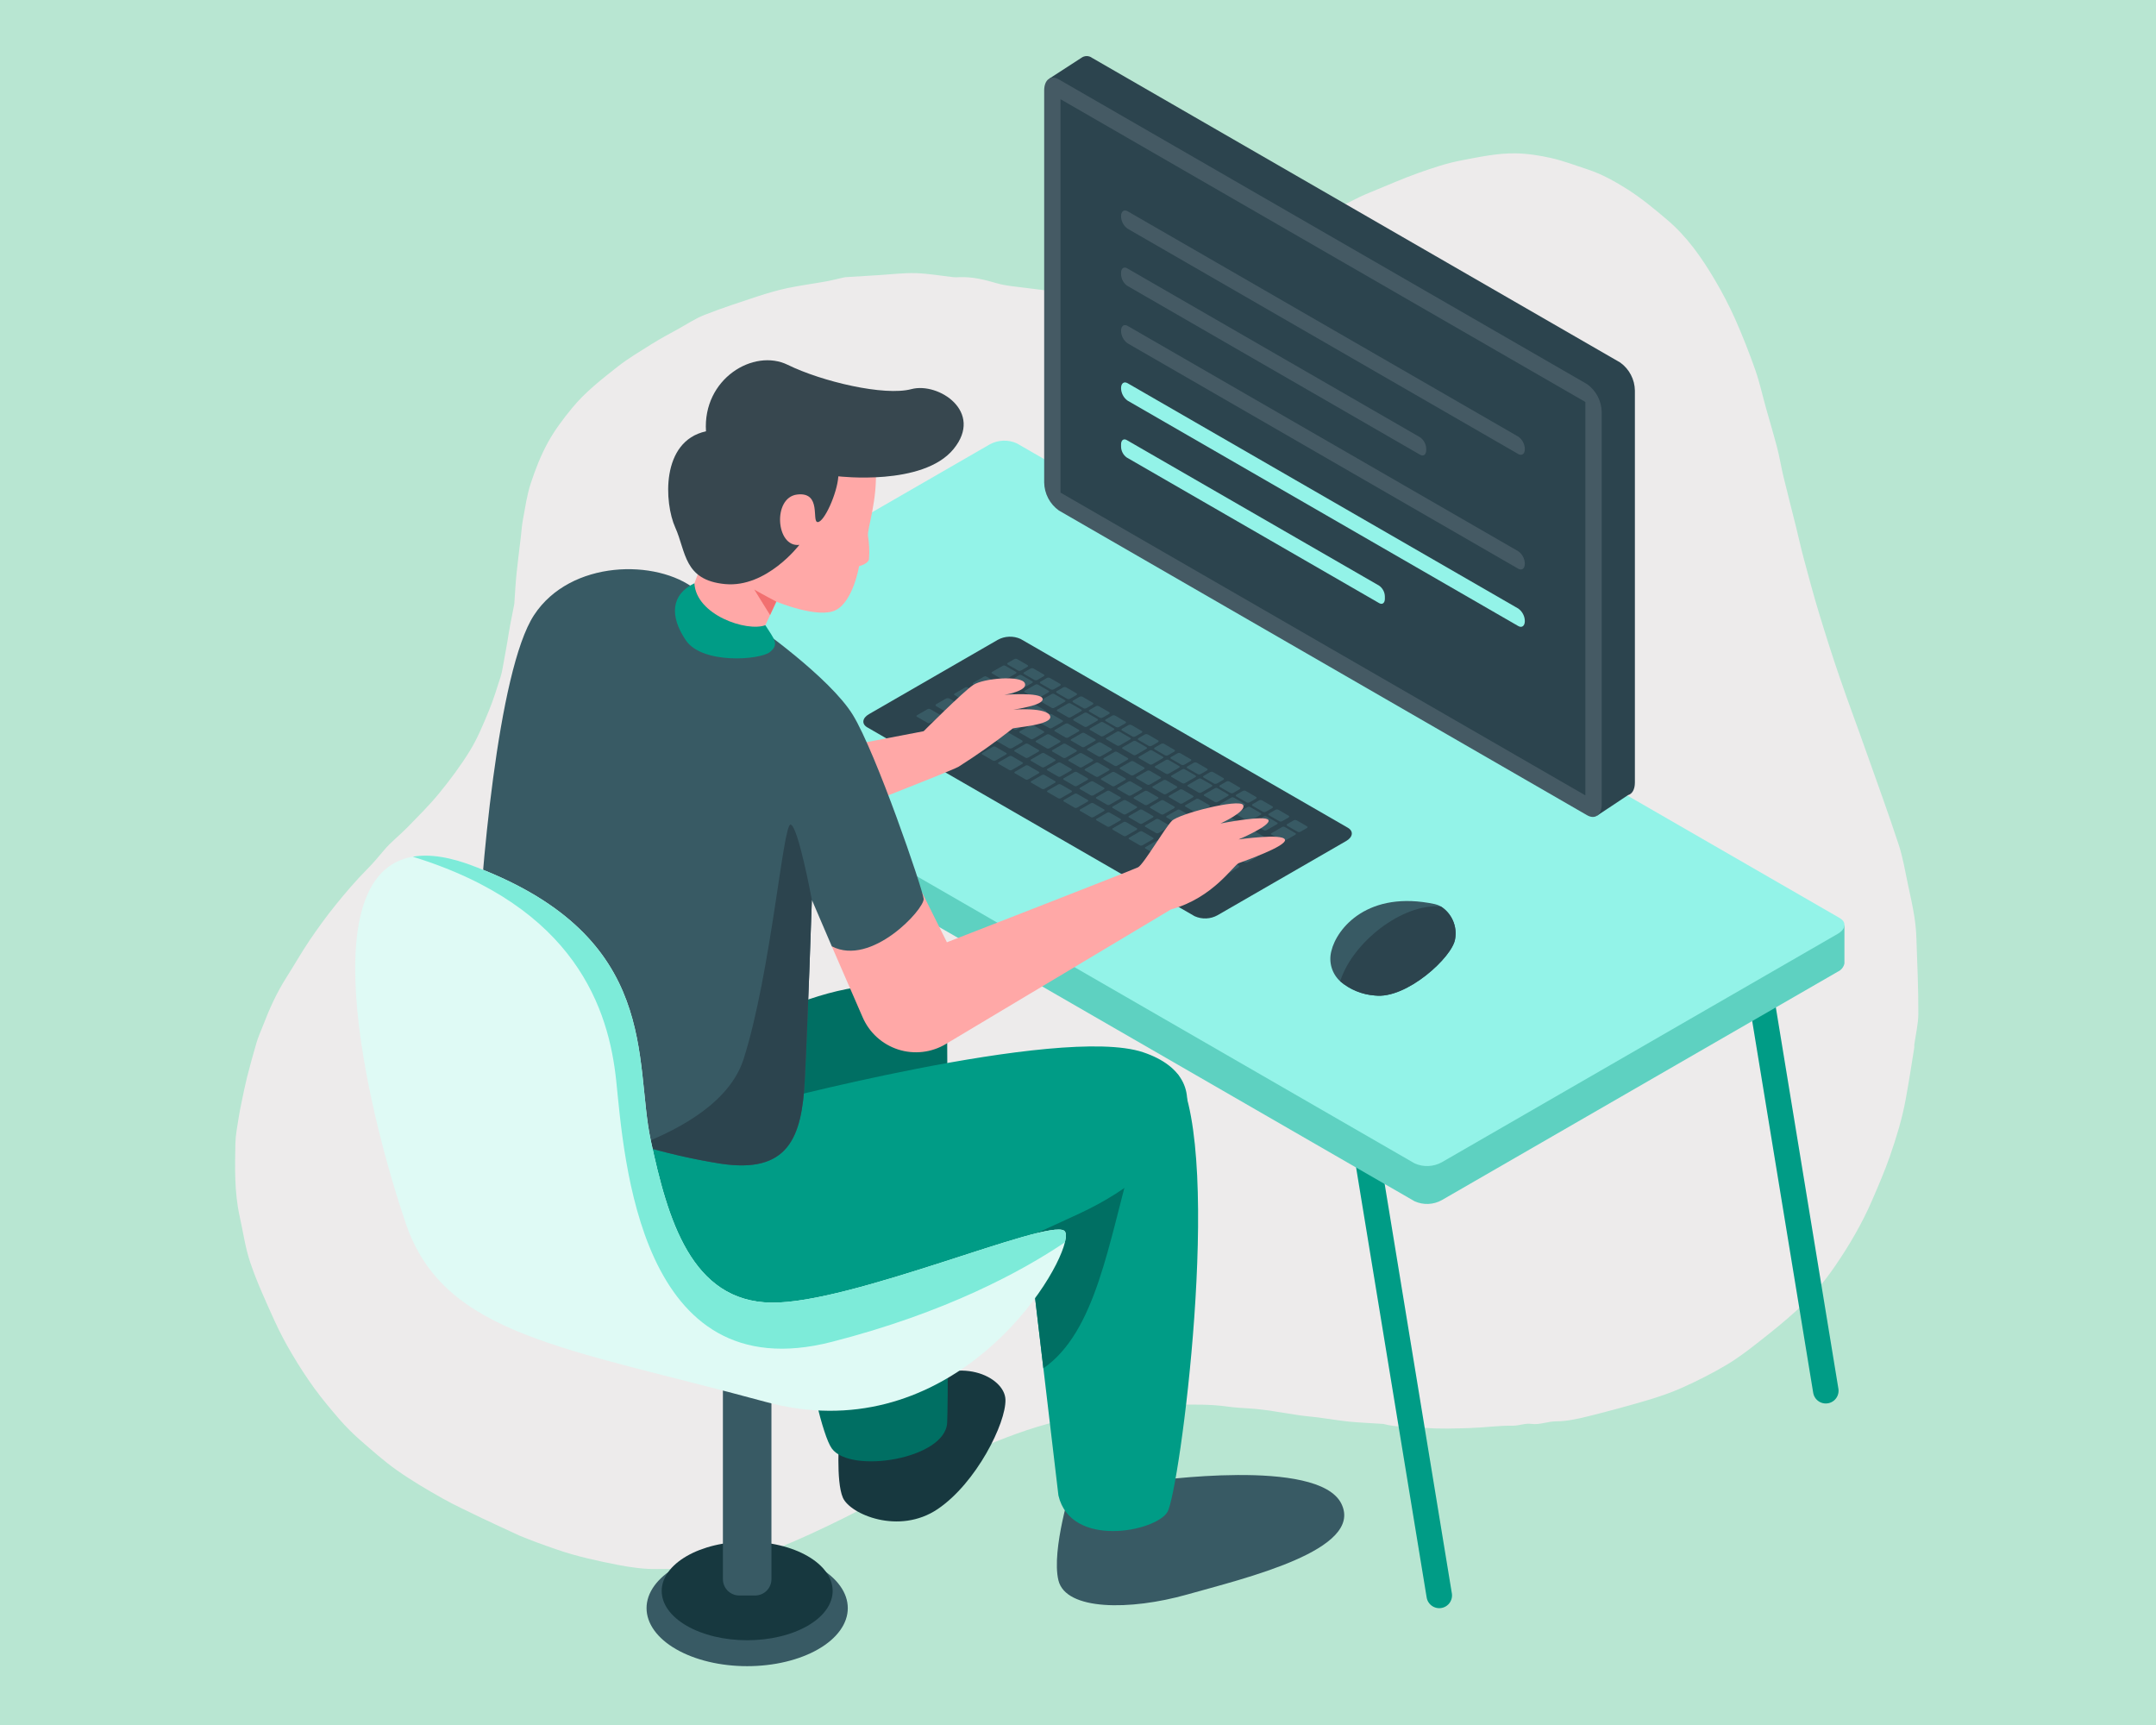
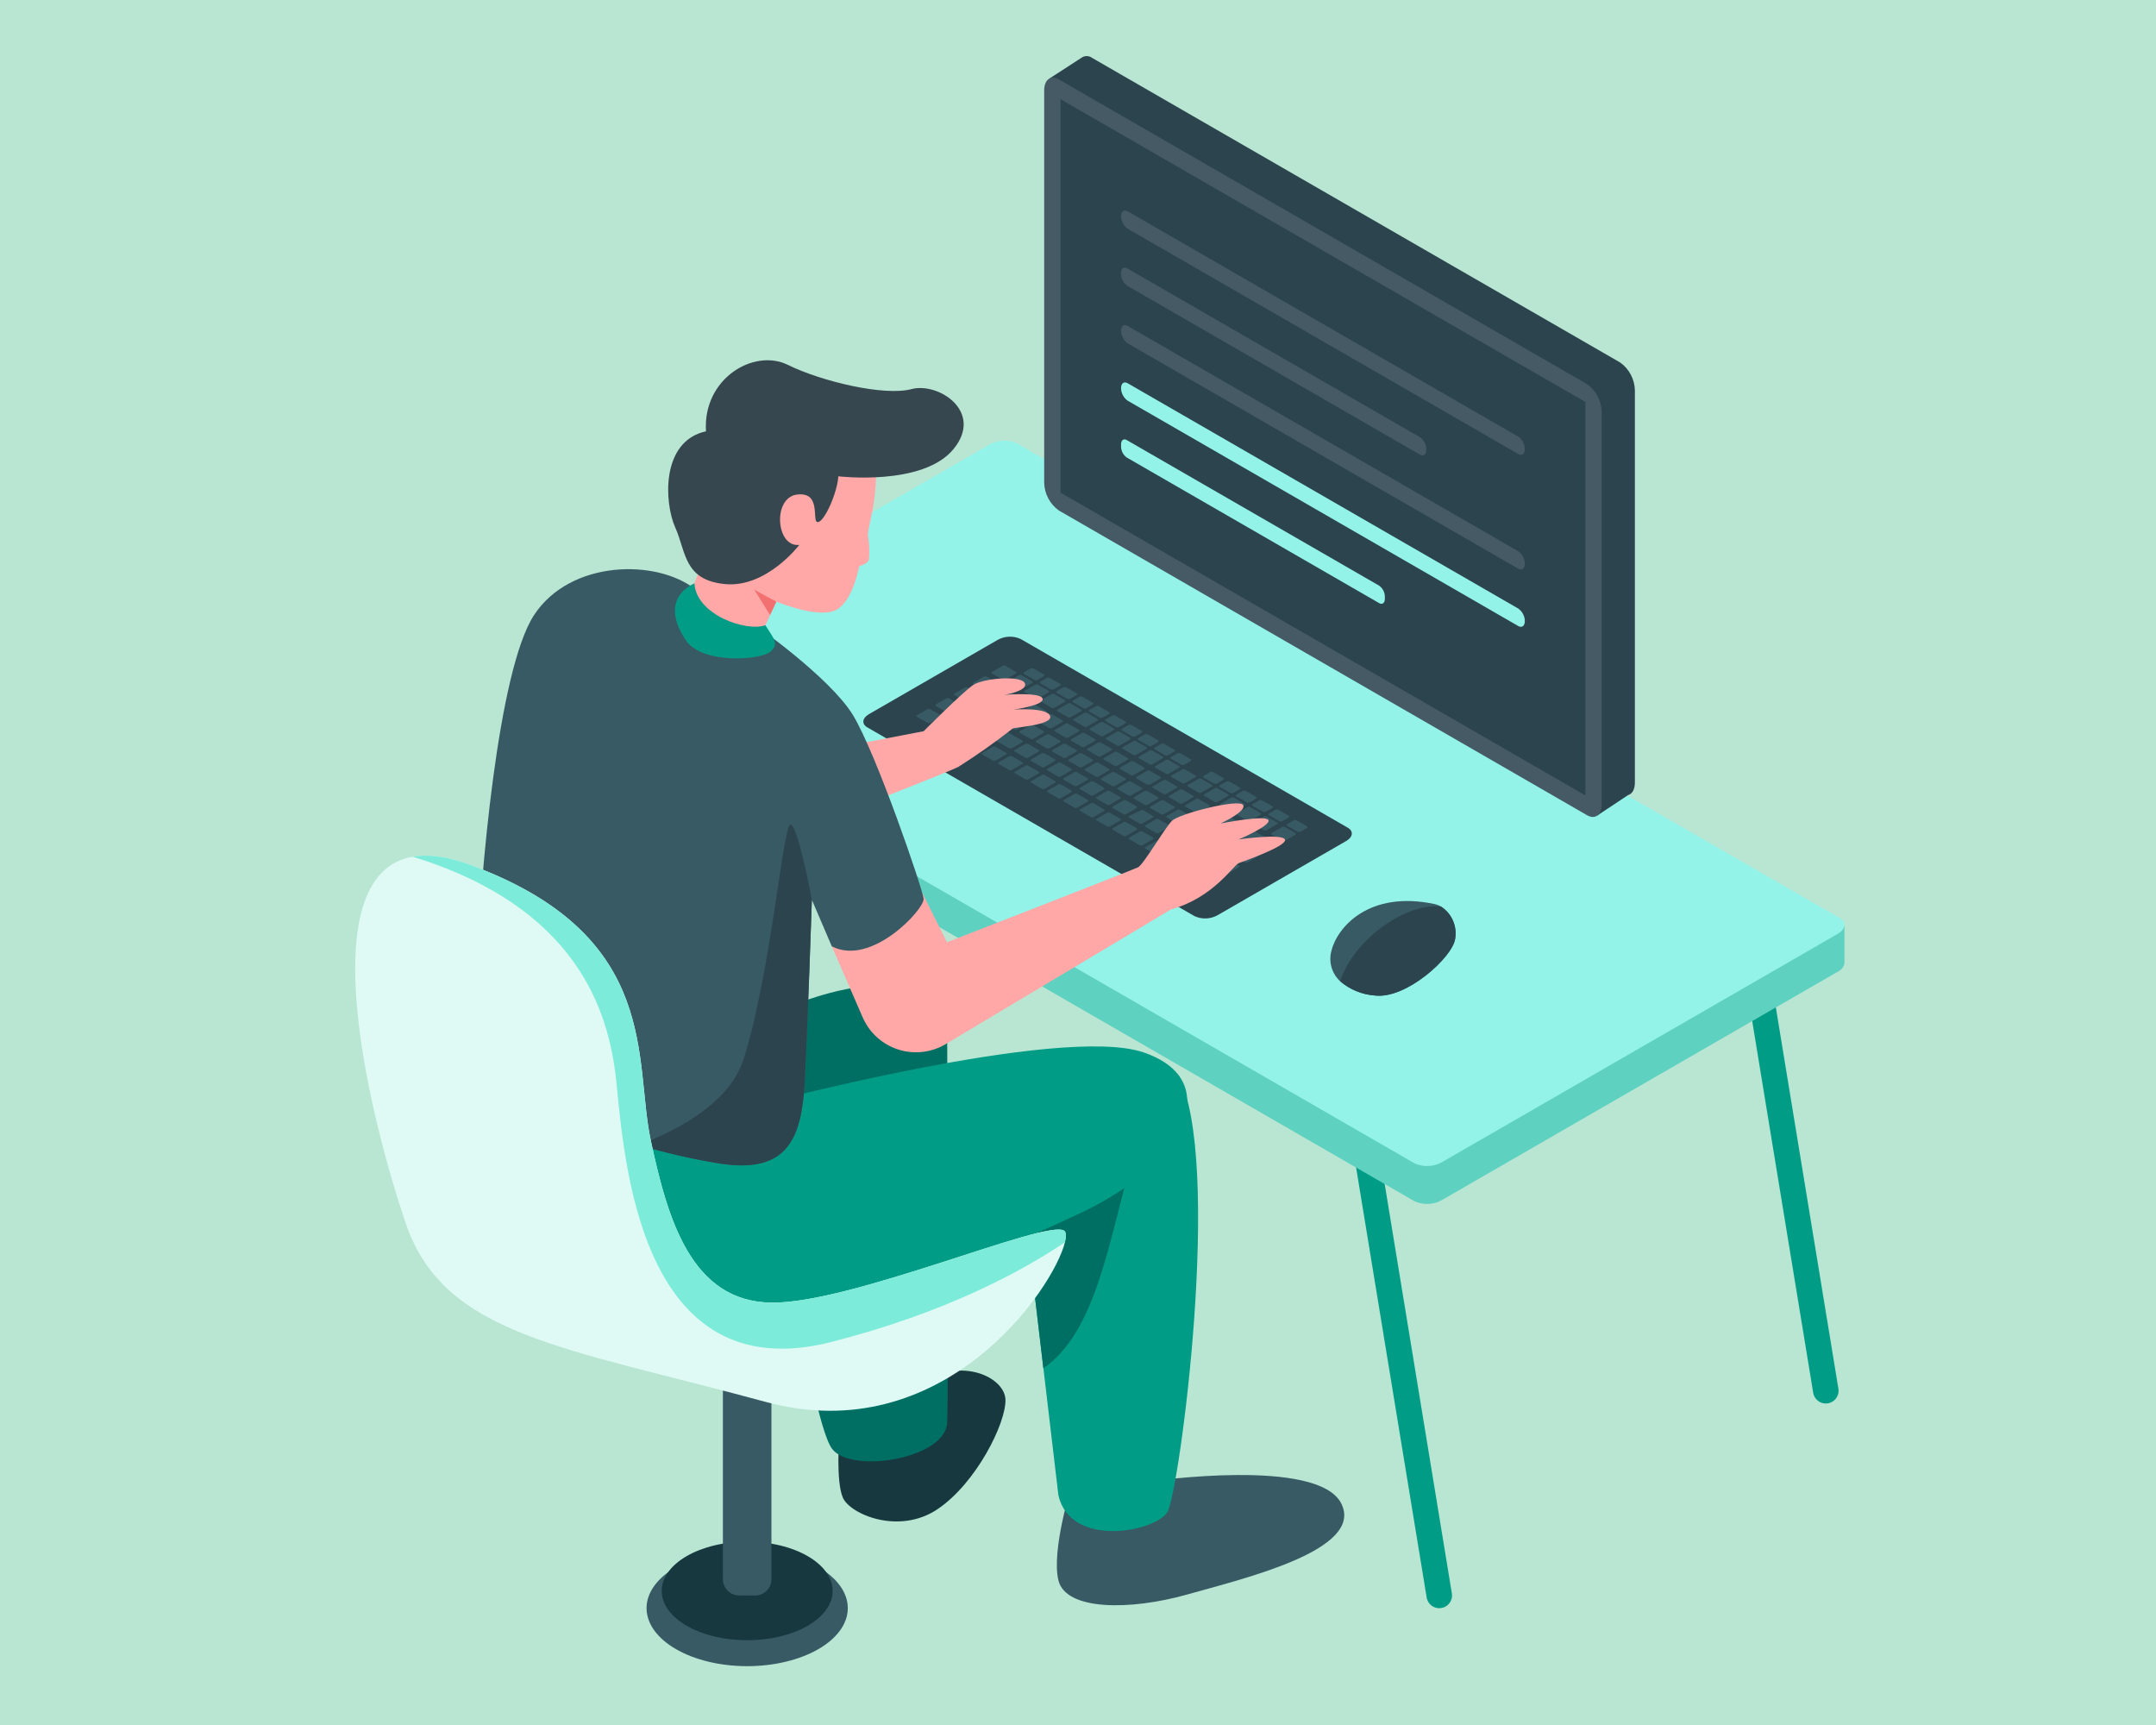
<svg xmlns="http://www.w3.org/2000/svg" version="1.0" preserveAspectRatio="xMidYMid meet" height="800" viewBox="0 0 750 600" zoomAndPan="magnify" width="1000">
  <defs>
    <clipPath id="cac077e90c">
-       <path clip-rule="nonzero" d="M 81.508 53.098 L 667.258 53.098 L 667.258 545.848 L 81.508 545.848 Z M 81.508 53.098" />
-     </clipPath>
+       </clipPath>
    <clipPath id="f28ef993a3">
      <path clip-rule="nonzero" d="M 224 539 L 295 539 L 295 579.535 L 224 579.535 Z M 224 539" />
    </clipPath>
    <clipPath id="735947f2fc">
      <path clip-rule="nonzero" d="M 365 19.285 L 569 19.285 L 569 284 L 365 284 Z M 365 19.285" />
    </clipPath>
  </defs>
  <rect fill-opacity="1" height="720" y="-60" fill="#ffffff" width="900" x="-75" />
  <rect fill-opacity="1" height="720" y="-60" fill="#b8e6d2" width="900" x="-75" />
  <g clip-path="url(#cac077e90c)">
    <path fill-rule="nonzero" fill-opacity="1" d="M 167.496 527.98 C 162.895 525.684 158.258 523.641 153.883 521.156 C 148.504 518.113 143.125 514.961 138.078 511.398 C 133.555 508.211 129.398 504.465 125.207 500.828 C 122.758 498.676 120.422 496.34 118.27 493.891 C 115.191 490.328 112.148 486.73 109.367 482.91 C 106.547 479.016 103.914 474.934 101.465 470.781 C 99.238 467.035 97.199 463.137 95.418 459.207 C 92.449 452.641 89.41 446.074 87.109 439.285 C 85.293 433.98 84.551 428.344 83.324 422.852 C 81.508 414.543 81.73 406.121 81.879 397.703 C 81.953 394.77 82.547 391.84 82.992 388.91 C 83.289 387.02 83.66 385.125 84.066 383.234 C 84.66 380.379 85.219 377.559 85.922 374.738 C 86.961 370.66 88.074 366.613 89.262 362.57 C 89.855 360.605 90.707 358.715 91.449 356.82 C 93.711 350.922 96.309 345.172 99.723 339.832 C 102.391 335.641 104.84 331.301 107.621 327.184 C 110.516 322.914 113.559 318.688 116.824 314.68 C 120.199 310.488 123.758 306.336 127.543 302.512 C 129.695 300.363 131.625 298.062 133.555 295.762 C 135.965 292.867 139.043 290.531 141.676 287.824 C 145.461 283.93 149.355 280.105 152.77 275.914 C 156.625 271.203 160.301 266.27 163.488 261.078 C 166.121 256.773 168.09 251.988 170.02 247.316 C 171.648 243.418 172.875 239.34 174.172 235.297 C 174.691 233.625 174.914 231.883 175.25 230.176 C 175.656 228.062 176.027 225.91 176.398 223.797 C 176.77 221.645 177.066 219.492 177.473 217.379 C 177.918 214.969 178.402 212.594 178.883 210.18 C 178.922 210.07 178.922 209.957 178.922 209.848 C 179.18 206.359 179.328 202.875 179.699 199.387 C 180.109 195.27 180.664 191.152 181.148 187.035 C 181.406 184.918 181.52 182.77 181.926 180.652 C 182.703 176.5 183.297 172.23 184.598 168.227 C 186.191 163.367 188.082 158.508 190.531 154.02 C 192.906 149.68 195.949 145.633 199.102 141.812 C 203.625 136.324 209.301 131.91 214.867 127.531 C 218.688 124.527 222.953 122.043 227.07 119.445 C 229.855 117.703 232.746 116.18 235.641 114.586 C 238.758 112.879 241.762 110.84 245.062 109.539 C 251.109 107.168 257.34 105.125 263.535 103.086 C 266.988 101.973 270.473 100.934 273.996 100.191 C 278.449 99.266 283.012 98.672 287.5 97.855 C 289.543 97.484 291.582 96.93 293.621 96.484 C 293.809 96.445 293.957 96.41 294.141 96.41 C 298.109 96.148 302.078 95.891 306.086 95.668 C 310.242 95.406 314.434 94.887 318.586 95 C 322.965 95.148 327.34 95.926 331.684 96.41 C 332.352 96.484 333.055 96.445 333.723 96.41 C 338.211 96.223 342.477 97.262 346.742 98.523 C 349.934 99.449 353.348 99.672 356.648 100.117 C 360.84 100.676 364.992 101.156 369.188 101.602 C 370.297 101.715 371.41 101.602 372.523 101.602 C 376.344 101.602 380.203 101.75 384.023 101.566 C 386.77 101.418 389.477 100.75 392.184 100.305 C 392.406 100.266 392.629 100.117 392.852 100.156 C 396.082 100.34 399.121 99.191 402.277 98.781 C 406.32 98.262 410.102 97.188 413.848 95.742 C 417.633 94.258 421.418 92.773 425.125 91.141 C 429.246 89.324 433.363 87.355 437.367 85.316 C 440.93 83.461 444.27 81.125 447.941 79.457 C 453.059 77.117 458.438 75.266 463.633 73.039 C 466.824 71.664 469.902 69.996 473.055 68.477 C 474.352 67.844 475.652 67.324 476.988 66.77 C 482.367 64.582 487.707 62.207 493.199 60.238 C 498.242 58.461 503.324 56.715 508.555 55.75 C 514.715 54.602 520.871 53.23 527.289 53.34 C 531.516 53.414 535.598 54.082 539.641 54.973 C 543.98 55.973 548.172 57.57 552.441 58.98 C 557.375 60.609 561.898 63.172 566.238 65.914 C 571.062 68.996 575.402 72.594 579.777 76.301 C 586.828 82.238 591.945 89.582 596.547 97.371 C 599.145 101.75 601.516 106.312 603.594 110.949 C 606.191 116.812 608.527 122.746 610.645 128.793 C 612.164 133.172 613.164 137.77 614.426 142.258 C 615.688 146.746 617.023 151.199 618.211 155.727 C 619.062 158.988 619.582 162.328 620.363 165.594 C 621.809 171.527 623.328 177.465 624.812 183.398 C 625.703 186.996 626.484 190.633 627.449 194.191 C 629.117 200.426 630.785 206.656 632.641 212.816 C 634.977 220.531 637.426 228.246 640.059 235.891 C 643.027 244.531 646.254 253.102 649.297 261.746 C 653.082 272.43 656.977 283.074 660.5 293.832 C 661.984 298.32 662.727 303.07 663.727 307.707 C 664.508 311.344 665.324 314.977 665.914 318.648 C 666.324 321.246 666.582 323.879 666.656 326.516 C 666.953 335.195 667.363 343.875 667.324 352.555 C 667.324 356.191 666.398 359.828 665.914 363.426 C 665.879 363.723 665.953 364.055 665.914 364.352 C 665.434 367.355 664.953 370.398 664.469 373.402 C 663.988 376.336 663.504 379.301 662.949 382.23 C 661.723 389.059 659.684 395.66 657.422 402.191 C 655.602 407.383 653.453 412.391 651.262 417.438 C 647.777 425.523 643.363 433.055 638.391 440.324 C 634.531 446 630.117 451.156 625.074 455.719 C 620.844 459.578 616.355 463.211 611.832 466.738 C 608.195 469.594 604.484 472.449 600.516 474.785 C 595.656 477.68 590.574 480.238 585.379 482.578 C 581.375 484.395 577.184 485.805 572.953 487.066 C 566.164 489.07 559.34 490.922 552.441 492.629 C 548.805 493.52 545.059 494.375 541.348 494.375 C 538.379 494.375 535.637 495.672 532.703 495.262 C 530.48 494.965 528.363 495.93 526.285 495.895 C 521.242 495.82 516.309 496.562 511.336 496.711 C 506.145 496.859 500.914 497.082 495.758 496.637 C 490.898 496.227 485.926 496.562 481.141 495.262 C 481.066 495.262 481.031 495.262 480.957 495.262 C 477.098 495.004 473.238 494.855 469.383 494.484 C 465.785 494.113 462.258 493.52 458.66 493.039 C 456.434 492.742 454.172 492.594 451.91 492.258 C 448.832 491.812 445.75 491.258 442.711 490.812 C 440.781 490.516 438.852 490.254 436.887 490.07 C 433.734 489.773 430.504 489.734 427.352 489.289 C 421.27 488.402 415.184 488.512 409.102 488.625 C 404.762 488.699 400.383 488.883 396.043 489.402 C 391.516 489.922 387.027 490.922 382.504 491.555 C 372.637 492.891 363.027 495.301 353.645 498.676 C 348.707 500.457 343.812 502.422 339.027 504.613 C 331.535 508.062 324.152 511.66 316.77 515.371 C 313.059 517.223 309.574 519.488 305.938 521.453 C 301.746 523.754 297.59 526.016 293.324 528.129 C 285.832 531.84 278.301 535.363 270.547 538.48 C 263.5 541.301 256.23 543.117 248.922 544.934 C 246.324 545.566 243.543 545.641 240.832 545.715 C 236.754 545.824 232.672 545.676 228.594 545.75 C 224.031 545.824 219.578 545.195 215.09 544.34 C 207.93 542.93 200.809 541.41 193.906 539.035 C 189.457 537.516 185.078 535.922 180.738 534.141 C 176.512 532.246 172.094 530.098 167.496 527.98 Z M 167.496 527.98" fill="#edebeb" />
  </g>
  <path stroke-miterlimit="4" stroke-opacity="1" stroke-width="3.961" stroke="#009c86" d="M 154.62 156.189 L 168.202 239.026" stroke-linejoin="round" fill="none" transform="matrix(2.242, 0, 0, 2.24, 123.56, 19.51)" stroke-linecap="round" />
  <path stroke-miterlimit="4" stroke-opacity="1" stroke-width="3.961" stroke="#009c86" d="M 215.493 129.872 L 228.177 207.242" stroke-linejoin="round" fill="none" transform="matrix(2.242, 0, 0, 2.24, 123.56, 19.51)" stroke-linecap="round" />
  <path fill-rule="nonzero" fill-opacity="1" d="M 641.617 321.855 L 641.617 335.121 C 641.48 335.75 641.207 336.316 640.801 336.82 C 640.395 337.324 639.895 337.707 639.309 337.973 L 501.57 417.426 C 500.852 417.828 500.094 418.145 499.301 418.367 C 498.508 418.594 497.699 418.723 496.875 418.758 C 496.051 418.793 495.23 418.73 494.422 418.574 C 493.613 418.418 492.832 418.168 492.082 417.828 L 205.812 252.703 C 203.383 251.301 203.695 248.844 206.484 247.23 L 344.23 167.789 C 344.953 167.383 345.707 167.07 346.5 166.848 C 347.297 166.621 348.105 166.492 348.93 166.457 C 349.754 166.422 350.57 166.484 351.379 166.641 C 352.188 166.797 352.969 167.047 353.719 167.387 L 632.086 327.949 Z M 641.617 321.855" fill="#5ed1c1" />
  <path fill-rule="nonzero" fill-opacity="1" d="M 492.078 404.641 L 205.816 239.527 C 203.383 238.125 203.688 235.672 206.488 234.055 L 344.234 154.605 C 344.957 154.203 345.715 153.891 346.508 153.668 C 347.301 153.445 348.109 153.316 348.934 153.281 C 349.758 153.246 350.574 153.309 351.387 153.465 C 352.195 153.625 352.977 153.875 353.727 154.215 L 639.988 319.328 C 642.418 320.73 642.113 323.18 639.312 324.801 L 501.578 404.25 C 500.855 404.652 500.098 404.965 499.305 405.188 C 498.508 405.414 497.699 405.543 496.875 405.574 C 496.047 405.609 495.23 405.547 494.422 405.391 C 493.609 405.23 492.828 404.984 492.078 404.641 Z M 492.078 404.641" fill="#93f3e8" />
  <path fill-rule="nonzero" fill-opacity="1" d="M 415.555 318.668 L 301.715 253.004 C 299.664 251.824 299.922 249.758 302.289 248.395 L 347.039 222.578 C 348.273 221.895 349.59 221.523 351 221.465 C 352.406 221.406 353.754 221.668 355.035 222.25 L 468.867 287.91 C 470.918 289.094 470.66 291.156 468.293 292.523 L 423.547 318.34 C 422.316 319.023 421 319.395 419.59 319.453 C 418.184 319.512 416.84 319.25 415.555 318.668 Z M 415.555 318.668" fill="#2c444e" />
  <path fill-rule="nonzero" fill-opacity="1" d="M 447.766 287.219 L 451.383 289.305 C 451.746 289.473 452.102 289.457 452.453 289.262 L 454.594 288.027 C 454.91 287.844 454.941 287.578 454.668 287.41 L 451.051 285.324 C 450.688 285.16 450.332 285.176 449.98 285.367 L 447.84 286.602 C 447.523 286.785 447.488 287.062 447.766 287.219 Z M 447.766 287.219" fill="#385a64" />
  <path fill-rule="nonzero" fill-opacity="1" d="M 441.402 283.551 L 445.02 285.637 C 445.383 285.801 445.742 285.789 446.09 285.594 L 448.23 284.359 C 448.547 284.176 448.582 283.91 448.309 283.742 L 444.691 281.652 C 444.328 281.492 443.969 281.504 443.621 281.699 L 441.48 282.934 C 441.164 283.117 441.129 283.395 441.402 283.551 Z M 441.402 283.551" fill="#385a64" />
  <path fill-rule="nonzero" fill-opacity="1" d="M 435.723 280.277 L 439.344 282.363 C 439.707 282.527 440.062 282.512 440.414 282.316 L 442.551 281.082 C 442.871 280.902 442.902 280.633 442.629 280.465 L 439.012 278.379 C 438.648 278.215 438.289 278.23 437.941 278.422 L 435.801 279.656 C 435.484 279.84 435.457 280.117 435.723 280.277 Z M 435.723 280.277" fill="#385a64" />
  <path fill-rule="nonzero" fill-opacity="1" d="M 430.047 277 L 433.664 279.086 C 434.027 279.254 434.383 279.238 434.734 279.043 L 436.875 277.809 C 437.191 277.625 437.227 277.359 436.949 277.191 L 433.336 275.105 C 432.969 274.938 432.613 274.953 432.266 275.148 L 430.125 276.383 C 429.809 276.566 429.77 276.844 430.047 277 Z M 430.047 277" fill="#385a64" />
  <path fill-rule="nonzero" fill-opacity="1" d="M 424.367 273.727 L 427.984 275.812 C 428.352 275.977 428.707 275.961 429.055 275.766 L 431.195 274.531 C 431.512 274.352 431.547 274.086 431.273 273.918 L 427.656 271.828 C 427.293 271.664 426.934 271.68 426.586 271.875 L 424.445 273.109 C 424.129 273.293 424.094 273.566 424.367 273.727 Z M 424.367 273.727" fill="#385a64" />
  <path fill-rule="nonzero" fill-opacity="1" d="M 418.691 270.449 L 422.305 272.535 C 422.672 272.703 423.027 272.688 423.379 272.492 L 425.516 271.258 C 425.836 271.074 425.871 270.809 425.598 270.641 L 421.977 268.555 C 421.613 268.387 421.258 268.402 420.906 268.598 L 418.766 269.832 C 418.449 270.016 418.418 270.293 418.691 270.449 Z M 418.691 270.449" fill="#385a64" />
-   <path fill-rule="nonzero" fill-opacity="1" d="M 413.012 267.176 L 416.629 269.262 C 416.992 269.426 417.352 269.414 417.699 269.215 L 419.84 267.984 C 420.156 267.801 420.191 267.535 419.918 267.367 L 416.301 265.277 C 415.934 265.113 415.578 265.129 415.23 265.324 L 413.09 266.559 C 412.773 266.742 412.738 267.016 413.012 267.176 Z M 413.012 267.176" fill="#385a64" />
  <path fill-rule="nonzero" fill-opacity="1" d="M 407.332 263.906 L 410.953 265.992 C 411.316 266.16 411.672 266.145 412.02 265.949 L 414.164 264.715 C 414.48 264.531 414.512 264.266 414.238 264.098 L 410.621 262.012 C 410.258 261.844 409.898 261.859 409.551 262.055 L 407.41 263.289 C 407.094 263.457 407.059 263.742 407.332 263.906 Z M 407.332 263.906" fill="#385a64" />
  <path fill-rule="nonzero" fill-opacity="1" d="M 401.656 260.625 L 405.273 262.711 C 405.637 262.879 405.996 262.863 406.344 262.668 L 408.484 261.434 C 408.801 261.25 408.836 260.984 408.559 260.812 L 404.941 258.73 C 404.578 258.562 404.223 258.578 403.871 258.773 L 401.73 260.008 C 401.414 260.188 401.375 260.469 401.656 260.625 Z M 401.656 260.625" fill="#385a64" />
  <path fill-rule="nonzero" fill-opacity="1" d="M 395.977 257.348 L 399.594 259.438 C 399.957 259.602 400.316 259.586 400.664 259.391 L 402.805 258.156 C 403.121 257.973 403.156 257.699 402.883 257.539 L 399.266 255.453 C 398.898 255.289 398.543 255.305 398.195 255.5 L 396.055 256.734 C 395.738 256.914 395.703 257.184 395.977 257.348 Z M 395.977 257.348" fill="#385a64" />
  <path fill-rule="nonzero" fill-opacity="1" d="M 390.297 254.074 L 393.918 256.16 C 394.281 256.324 394.637 256.312 394.988 256.117 L 397.125 254.883 C 397.445 254.699 397.477 254.434 397.203 254.266 L 393.586 252.18 C 393.223 252.012 392.863 252.027 392.516 252.223 L 390.375 253.457 C 390.059 253.641 390.023 253.918 390.297 254.074 Z M 390.297 254.074" fill="#385a64" />
  <path fill-rule="nonzero" fill-opacity="1" d="M 384.621 250.797 L 388.238 252.887 C 388.602 253.051 388.957 253.035 389.309 252.84 L 391.449 251.605 C 391.766 251.422 391.801 251.16 391.523 250.988 L 387.906 248.902 C 387.543 248.738 387.188 248.754 386.84 248.949 L 384.699 250.184 C 384.383 250.363 384.348 250.641 384.621 250.797 Z M 384.621 250.797" fill="#385a64" />
  <path fill-rule="nonzero" fill-opacity="1" d="M 378.953 247.523 L 382.57 249.613 C 382.938 249.773 383.293 249.758 383.641 249.566 L 385.781 248.332 C 386.098 248.148 386.133 247.883 385.859 247.715 L 382.242 245.629 C 381.879 245.465 381.52 245.477 381.172 245.672 L 379.031 246.906 C 378.703 247.09 378.668 247.367 378.953 247.523 Z M 378.953 247.523" fill="#385a64" />
  <path fill-rule="nonzero" fill-opacity="1" d="M 373.266 244.25 L 376.879 246.336 C 377.246 246.5 377.602 246.484 377.953 246.293 L 380.09 245.059 C 380.41 244.875 380.445 244.598 380.172 244.438 L 376.551 242.352 C 376.188 242.188 375.832 242.203 375.48 242.395 L 373.34 243.633 C 373.023 243.812 372.992 244.09 373.266 244.25 Z M 373.266 244.25" fill="#385a64" />
  <path fill-rule="nonzero" fill-opacity="1" d="M 367.586 240.973 L 371.203 243.059 C 371.566 243.223 371.922 243.211 372.273 243.016 L 374.414 241.781 C 374.73 241.598 374.766 241.336 374.492 241.164 L 370.875 239.078 C 370.512 238.914 370.152 238.926 369.805 239.121 L 367.664 240.355 C 367.348 240.539 367.312 240.816 367.586 240.973 Z M 367.586 240.973" fill="#385a64" />
  <path fill-rule="nonzero" fill-opacity="1" d="M 361.91 237.695 L 365.531 239.781 C 365.895 239.949 366.25 239.934 366.602 239.738 L 368.742 238.504 C 369.059 238.32 369.09 238.059 368.816 237.887 L 365.199 235.801 C 364.836 235.637 364.477 235.652 364.129 235.844 L 361.988 237.078 C 361.668 237.266 361.633 237.539 361.91 237.695 Z M 361.91 237.695" fill="#385a64" />
  <path fill-rule="nonzero" fill-opacity="1" d="M 356.23 234.422 L 359.848 236.508 C 360.211 236.676 360.566 236.66 360.918 236.465 L 363.059 235.23 C 363.375 235.047 363.41 234.781 363.133 234.613 L 359.516 232.527 C 359.152 232.363 358.797 232.379 358.445 232.57 L 356.305 233.805 C 355.988 233.988 355.957 234.266 356.23 234.422 Z M 356.23 234.422" fill="#385a64" />
-   <path fill-rule="nonzero" fill-opacity="1" d="M 350.551 231.148 L 354.168 233.234 C 354.531 233.398 354.891 233.387 355.238 233.191 L 357.379 231.953 C 357.695 231.773 357.73 231.508 357.457 231.34 L 353.84 229.25 C 353.477 229.09 353.117 229.102 352.77 229.297 L 350.629 230.531 C 350.312 230.715 350.277 230.988 350.551 231.148 Z M 350.551 231.148" fill="#385a64" />
  <path fill-rule="nonzero" fill-opacity="1" d="M 442.293 290.293 L 446.051 292.461 C 446.363 292.605 446.672 292.59 446.973 292.426 L 450.594 290.336 C 450.867 290.176 450.898 289.938 450.664 289.805 L 446.902 287.637 C 446.59 287.496 446.285 287.508 445.984 287.672 L 442.359 289.766 C 442.086 289.922 442.059 290.16 442.293 290.293 Z M 442.293 290.293" fill="#385a64" />
  <path fill-rule="nonzero" fill-opacity="1" d="M 435.934 286.625 L 439.688 288.793 C 440.004 288.934 440.309 288.922 440.609 288.754 L 444.234 286.664 C 444.508 286.508 444.535 286.27 444.301 286.133 L 440.543 283.965 C 440.23 283.824 439.922 283.836 439.625 284.004 L 435.996 286.098 C 435.727 286.254 435.699 286.488 435.934 286.625 Z M 435.934 286.625" fill="#385a64" />
  <path fill-rule="nonzero" fill-opacity="1" d="M 430.254 283.348 L 434.012 285.52 C 434.324 285.66 434.629 285.648 434.93 285.48 L 438.555 283.387 C 438.828 283.23 438.855 282.992 438.621 282.859 L 434.867 280.691 C 434.551 280.551 434.246 280.562 433.945 280.73 L 430.32 282.82 C 430.051 282.977 430.02 283.215 430.254 283.348 Z M 430.254 283.348" fill="#385a64" />
  <path fill-rule="nonzero" fill-opacity="1" d="M 424.574 280.074 L 428.332 282.242 C 428.648 282.383 428.953 282.371 429.254 282.203 L 432.875 280.113 C 433.148 279.957 433.18 279.719 432.945 279.582 L 429.188 277.414 C 428.875 277.273 428.566 277.285 428.266 277.453 L 424.645 279.543 C 424.371 279.703 424.34 279.941 424.574 280.074 Z M 424.574 280.074" fill="#385a64" />
  <path fill-rule="nonzero" fill-opacity="1" d="M 418.898 276.801 L 422.652 278.969 C 422.969 279.109 423.273 279.098 423.574 278.93 L 427.199 276.836 C 427.473 276.68 427.5 276.441 427.266 276.309 L 423.508 274.141 C 423.195 274 422.891 274.012 422.59 274.18 L 418.965 276.27 C 418.691 276.426 418.664 276.676 418.898 276.801 Z M 418.898 276.801" fill="#385a64" />
  <path fill-rule="nonzero" fill-opacity="1" d="M 413.219 273.523 L 416.977 275.691 C 417.289 275.832 417.598 275.82 417.895 275.656 L 421.523 273.562 C 421.793 273.406 421.824 273.168 421.586 273.031 L 417.832 270.867 C 417.516 270.723 417.211 270.734 416.91 270.902 L 413.285 272.992 C 413.012 273.148 412.984 273.391 413.219 273.523 Z M 413.219 273.523" fill="#385a64" />
  <path fill-rule="nonzero" fill-opacity="1" d="M 407.543 270.25 L 411.297 272.418 C 411.609 272.559 411.918 272.547 412.219 272.379 L 415.844 270.289 C 416.117 270.129 416.145 269.895 415.91 269.758 L 412.152 267.59 C 411.84 267.449 411.531 267.461 411.23 267.629 L 407.609 269.719 C 407.336 269.875 407.305 270.113 407.543 270.25 Z M 407.543 270.25" fill="#385a64" />
  <path fill-rule="nonzero" fill-opacity="1" d="M 401.863 266.973 L 405.621 269.141 C 405.934 269.285 406.242 269.27 406.543 269.102 L 410.164 267.012 C 410.438 266.855 410.469 266.617 410.23 266.48 L 406.473 264.316 C 406.16 264.172 405.855 264.188 405.555 264.352 L 401.93 266.445 C 401.656 266.594 401.625 266.836 401.863 266.973 Z M 401.863 266.973" fill="#385a64" />
  <path fill-rule="nonzero" fill-opacity="1" d="M 396.184 263.699 L 399.941 265.867 C 400.254 266.008 400.562 265.996 400.863 265.828 L 404.488 263.738 C 404.758 263.582 404.789 263.344 404.551 263.207 L 400.797 261.039 C 400.484 260.898 400.176 260.91 399.875 261.078 L 396.25 263.168 C 395.977 263.324 395.949 263.562 396.184 263.699 Z M 396.184 263.699" fill="#385a64" />
  <path fill-rule="nonzero" fill-opacity="1" d="M 390.508 260.426 L 394.262 262.59 C 394.578 262.734 394.883 262.719 395.184 262.551 L 398.809 260.461 C 399.082 260.305 399.109 260.066 398.875 259.93 L 395.117 257.766 C 394.805 257.625 394.496 257.637 394.199 257.805 L 390.57 259.895 C 390.301 260.051 390.273 260.289 390.508 260.426 Z M 390.508 260.426" fill="#385a64" />
  <path fill-rule="nonzero" fill-opacity="1" d="M 384.828 257.148 L 388.586 259.316 C 388.898 259.457 389.203 259.445 389.504 259.277 L 393.129 257.188 C 393.402 257.031 393.434 256.793 393.195 256.656 L 389.441 254.492 C 389.125 254.348 388.82 254.359 388.52 254.527 L 384.895 256.617 C 384.625 256.773 384.594 257.012 384.828 257.148 Z M 384.828 257.148" fill="#385a64" />
  <path fill-rule="nonzero" fill-opacity="1" d="M 379.148 253.875 L 382.906 256.039 C 383.223 256.184 383.527 256.168 383.828 256.004 L 387.453 253.914 C 387.723 253.754 387.754 253.52 387.52 253.383 L 383.762 251.215 C 383.449 251.074 383.141 251.086 382.84 251.254 L 379.219 253.344 C 378.953 253.5 378.914 253.738 379.148 253.875 Z M 379.148 253.875" fill="#385a64" />
  <path fill-rule="nonzero" fill-opacity="1" d="M 373.473 250.598 L 377.227 252.766 C 377.543 252.906 377.848 252.895 378.148 252.727 L 381.773 250.637 C 382.047 250.48 382.074 250.242 381.84 250.105 L 378.082 247.941 C 377.77 247.797 377.465 247.809 377.164 247.977 L 373.539 250.07 C 373.266 250.227 373.238 250.465 373.473 250.598 Z M 373.473 250.598" fill="#385a64" />
  <path fill-rule="nonzero" fill-opacity="1" d="M 367.793 247.328 L 371.551 249.496 C 371.863 249.637 372.172 249.625 372.469 249.457 L 376.098 247.367 C 376.367 247.211 376.395 246.973 376.16 246.836 L 372.406 244.668 C 372.09 244.527 371.785 244.539 371.484 244.707 L 367.859 246.797 C 367.586 246.949 367.559 247.188 367.793 247.328 Z M 367.793 247.328" fill="#385a64" />
  <path fill-rule="nonzero" fill-opacity="1" d="M 362.117 244.051 L 365.875 246.215 C 366.188 246.355 366.492 246.344 366.793 246.176 L 370.418 244.086 C 370.691 243.93 370.719 243.691 370.484 243.555 L 366.727 241.387 C 366.414 241.246 366.105 241.262 365.805 241.426 L 362.184 243.52 C 361.91 243.676 361.879 243.914 362.117 244.051 Z M 362.117 244.051" fill="#385a64" />
  <path fill-rule="nonzero" fill-opacity="1" d="M 356.438 240.773 L 360.195 242.941 C 360.508 243.082 360.816 243.07 361.117 242.902 L 364.738 240.812 C 365.012 240.656 365.043 240.414 364.805 240.281 L 361.047 238.113 C 360.734 237.973 360.43 237.984 360.129 238.152 L 356.504 240.242 C 356.23 240.398 356.203 240.637 356.438 240.773 Z M 356.438 240.773" fill="#385a64" />
  <path fill-rule="nonzero" fill-opacity="1" d="M 350.758 237.5 L 354.516 239.664 C 354.828 239.809 355.137 239.793 355.438 239.629 L 359.062 237.539 C 359.332 237.379 359.363 237.141 359.125 237.008 L 355.371 234.84 C 355.059 234.695 354.75 234.711 354.449 234.875 L 350.824 236.969 C 350.551 237.125 350.523 237.363 350.758 237.5 Z M 350.758 237.5" fill="#385a64" />
  <path fill-rule="nonzero" fill-opacity="1" d="M 345.082 234.223 L 348.836 236.391 C 349.152 236.531 349.457 236.52 349.758 236.352 L 353.383 234.262 C 353.656 234.102 353.684 233.867 353.449 233.73 L 349.691 231.562 C 349.379 231.422 349.07 231.434 348.773 231.602 L 345.145 233.691 C 344.871 233.852 344.848 234.086 345.082 234.223 Z M 345.082 234.223" fill="#385a64" />
  <path fill-rule="nonzero" fill-opacity="1" d="M 429.629 290.527 L 439.281 296.098 C 439.766 296.316 440.238 296.297 440.703 296.039 L 443.793 294.246 C 444.211 294.004 444.258 293.637 443.895 293.43 L 434.238 287.859 C 433.754 287.637 433.281 287.656 432.816 287.918 L 429.73 289.711 C 429.312 289.949 429.27 290.316 429.629 290.527 Z M 429.629 290.527" fill="#385a64" />
  <path fill-rule="nonzero" fill-opacity="1" d="M 423.723 287.117 L 427.48 289.285 C 427.793 289.426 428.098 289.414 428.398 289.246 L 432.023 287.156 C 432.297 287 432.324 286.762 432.09 286.625 L 428.332 284.457 C 428.02 284.316 427.715 284.328 427.414 284.496 L 423.789 286.586 C 423.516 286.754 423.484 286.98 423.723 287.117 Z M 423.723 287.117" fill="#385a64" />
  <path fill-rule="nonzero" fill-opacity="1" d="M 418.043 283.844 L 421.801 286.012 C 422.113 286.152 422.422 286.141 422.723 285.973 L 426.344 283.879 C 426.617 283.723 426.648 283.484 426.414 283.348 L 422.652 281.184 C 422.34 281.043 422.035 281.055 421.734 281.223 L 418.109 283.312 C 417.836 283.469 417.809 283.707 418.043 283.844 Z M 418.043 283.844" fill="#385a64" />
  <path fill-rule="nonzero" fill-opacity="1" d="M 412.363 280.566 L 416.117 282.734 C 416.43 282.875 416.738 282.863 417.039 282.699 L 420.664 280.605 C 420.934 280.449 420.965 280.211 420.727 280.074 L 416.973 277.91 C 416.66 277.766 416.352 277.777 416.055 277.945 L 412.426 280.035 C 412.16 280.191 412.137 280.434 412.363 280.566 Z M 412.363 280.566" fill="#385a64" />
  <path fill-rule="nonzero" fill-opacity="1" d="M 406.688 277.293 L 410.445 279.461 C 410.758 279.602 411.066 279.59 411.363 279.422 L 414.988 277.332 C 415.262 277.172 415.289 276.938 415.055 276.801 L 411.301 274.633 C 410.984 274.492 410.68 274.504 410.379 274.672 L 406.754 276.762 C 406.48 276.918 406.453 277.156 406.688 277.293 Z M 406.688 277.293" fill="#385a64" />
  <path fill-rule="nonzero" fill-opacity="1" d="M 401.008 274.016 L 404.766 276.184 C 405.078 276.328 405.387 276.312 405.688 276.145 L 409.309 274.055 C 409.586 273.898 409.613 273.66 409.379 273.523 L 405.621 271.359 C 405.309 271.215 405 271.23 404.699 271.395 L 401.074 273.488 C 400.805 273.645 400.773 273.879 401.008 274.016 Z M 401.008 274.016" fill="#385a64" />
  <path fill-rule="nonzero" fill-opacity="1" d="M 395.332 270.742 L 399.09 272.91 C 399.402 273.051 399.707 273.039 400.008 272.871 L 403.633 270.781 C 403.906 270.625 403.934 270.387 403.699 270.25 L 399.941 268.082 C 399.629 267.941 399.32 267.953 399.02 268.121 L 395.398 270.211 C 395.125 270.367 395.098 270.605 395.332 270.742 Z M 395.332 270.742" fill="#385a64" />
  <path fill-rule="nonzero" fill-opacity="1" d="M 389.652 267.469 L 393.41 269.633 C 393.723 269.777 394.031 269.762 394.328 269.594 L 397.953 267.504 C 398.227 267.348 398.258 267.109 398.02 266.973 L 394.266 264.809 C 393.953 264.668 393.645 264.68 393.344 264.848 L 389.719 266.938 C 389.445 267.094 389.418 267.332 389.652 267.469 Z M 389.652 267.469" fill="#385a64" />
  <path fill-rule="nonzero" fill-opacity="1" d="M 383.977 264.191 L 387.73 266.359 C 388.043 266.5 388.352 266.488 388.652 266.32 L 392.277 264.23 C 392.551 264.074 392.578 263.836 392.344 263.699 L 388.586 261.535 C 388.273 261.391 387.965 261.402 387.668 261.57 L 384.039 263.66 C 383.77 263.816 383.738 264.055 383.977 264.191 Z M 383.977 264.191" fill="#385a64" />
  <path fill-rule="nonzero" fill-opacity="1" d="M 378.297 260.918 L 382.055 263.082 C 382.367 263.227 382.672 263.211 382.973 263.047 L 386.598 260.957 C 386.871 260.797 386.898 260.562 386.664 260.426 L 382.906 258.258 C 382.594 258.117 382.289 258.129 381.988 258.297 L 378.363 260.387 C 378.09 260.547 378.055 260.781 378.297 260.918 Z M 378.297 260.918" fill="#385a64" />
  <path fill-rule="nonzero" fill-opacity="1" d="M 372.617 257.633 L 376.375 259.801 C 376.688 259.941 376.996 259.93 377.297 259.762 L 380.918 257.672 C 381.191 257.516 381.223 257.277 380.988 257.141 L 377.227 254.973 C 376.914 254.832 376.609 254.844 376.309 255.012 L 372.684 257.102 C 372.41 257.27 372.383 257.504 372.617 257.633 Z M 372.617 257.633" fill="#385a64" />
  <path fill-rule="nonzero" fill-opacity="1" d="M 366.941 254.367 L 370.695 256.535 C 371.012 256.676 371.316 256.664 371.617 256.496 L 375.242 254.406 C 375.512 254.25 375.543 254.012 375.309 253.875 L 371.551 251.707 C 371.238 251.566 370.93 251.578 370.633 251.746 L 367.008 253.836 C 366.734 253.992 366.703 254.23 366.941 254.367 Z M 366.941 254.367" fill="#385a64" />
  <path fill-rule="nonzero" fill-opacity="1" d="M 361.262 251.094 L 365.02 253.258 C 365.332 253.398 365.637 253.387 365.938 253.219 L 369.562 251.129 C 369.836 250.973 369.863 250.734 369.629 250.598 L 365.875 248.43 C 365.559 248.289 365.254 248.305 364.953 248.469 L 361.328 250.562 C 361.055 250.719 361.027 250.957 361.262 251.094 Z M 361.262 251.094" fill="#385a64" />
  <path fill-rule="nonzero" fill-opacity="1" d="M 355.582 247.816 L 359.34 249.984 C 359.652 250.125 359.961 250.113 360.262 249.945 L 363.883 247.855 C 364.16 247.699 364.188 247.457 363.953 247.324 L 360.195 245.156 C 359.883 245.016 359.574 245.027 359.273 245.195 L 355.648 247.285 C 355.379 247.441 355.348 247.68 355.582 247.816 Z M 355.582 247.816" fill="#385a64" />
  <path fill-rule="nonzero" fill-opacity="1" d="M 349.906 244.543 L 353.664 246.707 C 353.977 246.852 354.281 246.836 354.582 246.672 L 358.207 244.582 C 358.48 244.422 358.512 244.184 358.273 244.051 L 354.512 241.879 C 354.199 241.738 353.891 241.754 353.59 241.918 L 349.969 244.012 C 349.699 244.168 349.668 244.418 349.906 244.543 Z M 349.906 244.543" fill="#385a64" />
  <path fill-rule="nonzero" fill-opacity="1" d="M 344.227 241.266 L 347.984 243.434 C 348.297 243.574 348.605 243.562 348.902 243.395 L 352.527 241.305 C 352.801 241.145 352.832 240.91 352.594 240.773 L 348.84 238.605 C 348.527 238.465 348.219 238.477 347.918 238.645 L 344.293 240.734 C 344.02 240.895 343.992 241.129 344.227 241.266 Z M 344.227 241.266" fill="#385a64" />
  <path fill-rule="nonzero" fill-opacity="1" d="M 338.551 237.988 L 342.305 240.156 C 342.617 240.301 342.926 240.285 343.227 240.121 L 346.852 238.027 C 347.125 237.871 347.152 237.633 346.918 237.496 L 343.16 235.332 C 342.848 235.188 342.539 235.203 342.238 235.367 L 338.613 237.457 C 338.344 237.617 338.312 237.855 338.551 237.988 Z M 338.551 237.988" fill="#385a64" />
  <path fill-rule="nonzero" fill-opacity="1" d="M 423.102 294.293 L 432.754 299.863 C 433.238 300.086 433.711 300.066 434.176 299.805 L 437.266 298.012 C 437.684 297.77 437.73 297.402 437.367 297.195 L 427.711 291.625 C 427.227 291.406 426.754 291.426 426.293 291.684 L 423.203 293.477 C 422.781 293.719 422.738 294.086 423.102 294.293 Z M 423.102 294.293" fill="#385a64" />
  <path fill-rule="nonzero" fill-opacity="1" d="M 417.191 290.887 L 420.949 293.055 C 421.262 293.195 421.566 293.184 421.867 293.016 L 425.492 290.922 C 425.766 290.766 425.793 290.527 425.559 290.391 L 421.801 288.227 C 421.488 288.086 421.18 288.098 420.879 288.266 L 417.258 290.355 C 416.984 290.512 416.953 290.75 417.191 290.887 Z M 417.191 290.887" fill="#385a64" />
  <path fill-rule="nonzero" fill-opacity="1" d="M 411.512 287.609 L 415.27 289.777 C 415.582 289.918 415.891 289.906 416.191 289.742 L 419.812 287.648 C 420.086 287.492 420.117 287.254 419.879 287.117 L 416.121 284.953 C 415.809 284.809 415.504 284.82 415.203 284.988 L 411.578 287.078 C 411.305 287.234 411.277 287.477 411.512 287.609 Z M 411.512 287.609" fill="#385a64" />
  <path fill-rule="nonzero" fill-opacity="1" d="M 405.832 284.336 L 409.59 286.5 C 409.902 286.645 410.211 286.633 410.512 286.465 L 414.137 284.375 C 414.406 284.215 414.438 283.98 414.199 283.844 L 410.445 281.676 C 410.133 281.535 409.824 281.547 409.523 281.715 L 405.898 283.805 C 405.637 283.961 405.598 284.199 405.832 284.336 Z M 405.832 284.336" fill="#385a64" />
  <path fill-rule="nonzero" fill-opacity="1" d="M 400.156 281.059 L 403.91 283.227 C 404.227 283.371 404.531 283.355 404.832 283.188 L 408.457 281.098 C 408.73 280.941 408.758 280.703 408.523 280.566 L 404.766 278.402 C 404.453 278.258 404.145 278.273 403.848 278.438 L 400.223 280.531 C 399.949 280.688 399.922 280.93 400.156 281.059 Z M 400.156 281.059" fill="#385a64" />
  <path fill-rule="nonzero" fill-opacity="1" d="M 394.477 277.793 L 398.234 279.961 C 398.547 280.102 398.855 280.09 399.156 279.922 L 402.777 277.832 C 403.051 277.676 403.082 277.438 402.844 277.301 L 399.09 275.137 C 398.773 274.992 398.469 275.004 398.168 275.172 L 394.543 277.262 C 394.273 277.41 394.242 277.648 394.477 277.793 Z M 394.477 277.793" fill="#385a64" />
  <path fill-rule="nonzero" fill-opacity="1" d="M 388.797 274.512 L 392.555 276.676 C 392.871 276.816 393.176 276.805 393.477 276.637 L 397.102 274.547 C 397.371 274.391 397.402 274.152 397.168 274.016 L 393.41 271.852 C 393.098 271.711 392.789 271.723 392.488 271.891 L 388.867 273.98 C 388.594 274.137 388.562 274.375 388.797 274.512 Z M 388.797 274.512" fill="#385a64" />
  <path fill-rule="nonzero" fill-opacity="1" d="M 383.121 271.234 L 386.875 273.402 C 387.191 273.543 387.496 273.531 387.797 273.363 L 391.422 271.273 C 391.695 271.117 391.723 270.879 391.488 270.742 L 387.73 268.574 C 387.418 268.434 387.113 268.445 386.812 268.613 L 383.188 270.703 C 382.914 270.859 382.887 271.098 383.121 271.234 Z M 383.121 271.234" fill="#385a64" />
  <path fill-rule="nonzero" fill-opacity="1" d="M 377.445 267.961 L 381.199 270.125 C 381.512 270.27 381.82 270.254 382.117 270.09 L 385.746 268 C 386.016 267.84 386.047 267.605 385.809 267.469 L 382.055 265.301 C 381.742 265.16 381.434 265.172 381.133 265.34 L 377.508 267.43 C 377.238 267.586 377.207 267.824 377.445 267.961 Z M 377.445 267.961" fill="#385a64" />
  <path fill-rule="nonzero" fill-opacity="1" d="M 371.766 264.684 L 375.523 266.852 C 375.836 266.992 376.141 266.98 376.441 266.812 L 380.066 264.723 C 380.34 264.566 380.367 264.328 380.133 264.191 L 376.375 262.027 C 376.062 261.883 375.754 261.895 375.453 262.062 L 371.832 264.152 C 371.555 264.312 371.527 264.547 371.766 264.684 Z M 371.766 264.684" fill="#385a64" />
  <path fill-rule="nonzero" fill-opacity="1" d="M 366.086 261.41 L 369.844 263.578 C 370.156 263.719 370.465 263.707 370.766 263.539 L 374.387 261.449 C 374.66 261.293 374.691 261.055 374.453 260.918 L 370.695 258.75 C 370.383 258.609 370.078 258.621 369.777 258.789 L 366.152 260.879 C 365.879 261.035 365.852 261.273 366.086 261.41 Z M 366.086 261.41" fill="#385a64" />
  <path fill-rule="nonzero" fill-opacity="1" d="M 360.406 258.137 L 364.164 260.301 C 364.477 260.441 364.785 260.43 365.086 260.262 L 368.711 258.172 C 368.98 258.016 369.012 257.777 368.773 257.641 L 365.02 255.473 C 364.707 255.332 364.398 255.348 364.098 255.512 L 360.473 257.605 C 360.199 257.762 360.172 258 360.406 258.137 Z M 360.406 258.137" fill="#385a64" />
  <path fill-rule="nonzero" fill-opacity="1" d="M 354.734 254.859 L 358.496 257.027 C 358.809 257.168 359.113 257.156 359.414 256.988 L 363.039 254.898 C 363.312 254.742 363.34 254.5 363.105 254.367 L 359.348 252.199 C 359.035 252.059 358.727 252.07 358.426 252.238 L 354.805 254.328 C 354.523 254.496 354.492 254.723 354.734 254.859 Z M 354.734 254.859" fill="#385a64" />
  <path fill-rule="nonzero" fill-opacity="1" d="M 349.051 251.586 L 352.809 253.75 C 353.121 253.895 353.43 253.879 353.73 253.715 L 357.352 251.621 C 357.625 251.465 357.656 251.227 357.422 251.094 L 353.664 248.922 C 353.348 248.781 353.043 248.797 352.742 248.961 L 349.117 251.055 C 348.848 251.211 348.816 251.449 349.051 251.586 Z M 349.051 251.586" fill="#385a64" />
  <path fill-rule="nonzero" fill-opacity="1" d="M 343.371 248.309 L 347.129 250.477 C 347.445 250.617 347.75 250.605 348.051 250.438 L 351.676 248.348 C 351.945 248.188 351.977 247.953 351.742 247.816 L 347.984 245.648 C 347.672 245.508 347.363 245.52 347.062 245.688 L 343.441 247.777 C 343.168 247.938 343.137 248.172 343.371 248.309 Z M 343.371 248.309" fill="#385a64" />
  <path fill-rule="nonzero" fill-opacity="1" d="M 337.695 245.031 L 341.449 247.199 C 341.766 247.34 342.07 247.328 342.371 247.164 L 345.996 245.07 C 346.27 244.914 346.297 244.676 346.062 244.539 L 342.305 242.375 C 341.992 242.23 341.688 242.246 341.387 242.41 L 337.762 244.5 C 337.488 244.66 337.473 244.898 337.695 245.031 Z M 337.695 245.031" fill="#385a64" />
  <path fill-rule="nonzero" fill-opacity="1" d="M 332.02 241.758 L 335.773 243.926 C 336.086 244.066 336.395 244.055 336.691 243.887 L 340.32 241.797 C 340.59 241.641 340.621 241.402 340.383 241.266 L 336.629 239.098 C 336.316 238.957 336.008 238.969 335.707 239.137 L 332.09 241.227 C 331.812 241.387 331.781 241.625 332.02 241.758 Z M 332.02 241.758" fill="#385a64" />
  <path fill-rule="nonzero" fill-opacity="1" d="M 416.57 298.062 L 426.223 303.633 C 426.707 303.852 427.18 303.832 427.645 303.574 L 430.73 301.781 C 431.152 301.539 431.195 301.172 430.832 300.965 L 421.18 295.395 C 420.695 295.176 420.223 295.195 419.758 295.453 L 416.668 297.246 C 416.25 297.488 416.203 297.852 416.57 298.062 Z M 416.57 298.062" fill="#385a64" />
  <path fill-rule="nonzero" fill-opacity="1" d="M 409.762 294.148 L 413.52 296.316 C 413.832 296.457 414.137 296.441 414.438 296.277 L 418.062 294.184 C 418.336 294.027 418.363 293.789 418.129 293.652 L 414.375 291.488 C 414.059 291.348 413.754 291.359 413.453 291.527 L 409.828 293.617 C 409.555 293.766 409.527 294 409.762 294.148 Z M 409.762 294.148" fill="#385a64" />
  <path fill-rule="nonzero" fill-opacity="1" d="M 404.082 290.859 L 407.84 293.027 C 408.152 293.168 408.461 293.156 408.762 292.992 L 412.383 290.898 C 412.66 290.742 412.688 290.504 412.453 290.367 L 408.695 288.203 C 408.383 288.059 408.074 288.074 407.773 288.238 L 404.148 290.328 C 403.879 290.488 403.84 290.727 404.082 290.859 Z M 404.082 290.859" fill="#385a64" />
  <path fill-rule="nonzero" fill-opacity="1" d="M 398.402 287.586 L 402.164 289.754 C 402.477 289.895 402.781 289.883 403.082 289.715 L 406.707 287.625 C 406.98 287.469 407.008 287.23 406.773 287.094 L 403.016 284.926 C 402.703 284.785 402.395 284.797 402.094 284.965 L 398.473 287.055 C 398.199 287.203 398.168 287.453 398.402 287.586 Z M 398.402 287.586" fill="#385a64" />
-   <path fill-rule="nonzero" fill-opacity="1" d="M 392.727 284.312 L 396.484 286.477 C 396.797 286.621 397.102 286.605 397.402 286.438 L 401.027 284.348 C 401.301 284.191 401.332 283.953 401.094 283.816 L 397.336 281.652 C 397.023 281.508 396.719 281.523 396.418 281.691 L 392.793 283.781 C 392.52 283.938 392.492 284.176 392.727 284.312 Z M 392.727 284.312" fill="#385a64" />
+   <path fill-rule="nonzero" fill-opacity="1" d="M 392.727 284.312 L 396.484 286.477 C 396.797 286.621 397.102 286.605 397.402 286.438 L 401.027 284.348 C 401.301 284.191 401.332 283.953 401.094 283.816 L 397.336 281.652 L 392.793 283.781 C 392.52 283.938 392.492 284.176 392.727 284.312 Z M 392.727 284.312" fill="#385a64" />
  <path fill-rule="nonzero" fill-opacity="1" d="M 387.051 281.035 L 390.805 283.203 C 391.117 283.344 391.426 283.332 391.727 283.164 L 395.352 281.074 C 395.621 280.918 395.652 280.68 395.414 280.543 L 391.66 278.375 C 391.348 278.234 391.039 278.246 390.738 278.414 L 387.113 280.504 C 386.844 280.66 386.812 280.898 387.051 281.035 Z M 387.051 281.035" fill="#385a64" />
  <path fill-rule="nonzero" fill-opacity="1" d="M 381.371 277.762 L 385.129 279.926 C 385.441 280.07 385.746 280.055 386.047 279.887 L 389.672 277.797 C 389.945 277.641 389.973 277.406 389.738 277.27 L 385.98 275.102 C 385.668 274.961 385.359 274.973 385.059 275.141 L 381.438 277.23 C 381.164 277.387 381.133 277.625 381.371 277.762 Z M 381.371 277.762" fill="#385a64" />
  <path fill-rule="nonzero" fill-opacity="1" d="M 375.691 274.484 L 379.449 276.652 C 379.762 276.793 380.07 276.781 380.371 276.613 L 383.992 274.523 C 384.266 274.367 384.297 274.129 384.059 273.992 L 380.301 271.828 C 379.988 271.684 379.684 271.695 379.383 271.863 L 375.758 273.953 C 375.484 274.113 375.457 274.348 375.691 274.484 Z M 375.691 274.484" fill="#385a64" />
  <path fill-rule="nonzero" fill-opacity="1" d="M 370.016 271.211 L 373.77 273.375 C 374.082 273.52 374.391 273.508 374.691 273.34 L 378.316 271.25 C 378.586 271.09 378.617 270.855 378.383 270.719 L 374.625 268.551 C 374.312 268.41 374.004 268.422 373.707 268.59 L 370.078 270.68 C 369.809 270.836 369.777 271.074 370.016 271.211 Z M 370.016 271.211" fill="#385a64" />
  <path fill-rule="nonzero" fill-opacity="1" d="M 364.336 267.938 L 368.094 270.105 C 368.406 270.246 368.711 270.234 369.012 270.066 L 372.637 267.977 C 372.91 267.82 372.938 267.582 372.703 267.445 L 368.949 265.277 C 368.633 265.137 368.328 265.148 368.027 265.316 L 364.402 267.406 C 364.129 267.562 364.102 267.797 364.336 267.938 Z M 364.336 267.938" fill="#385a64" />
  <path fill-rule="nonzero" fill-opacity="1" d="M 358.656 264.66 L 362.414 266.828 C 362.727 266.969 363.035 266.957 363.336 266.789 L 366.957 264.699 C 367.23 264.543 367.262 264.305 367.027 264.168 L 363.27 262 C 362.957 261.859 362.648 261.871 362.348 262.039 L 358.723 264.129 C 358.453 264.285 358.422 264.523 358.656 264.66 Z M 358.656 264.66" fill="#385a64" />
  <path fill-rule="nonzero" fill-opacity="1" d="M 352.977 261.387 L 356.738 263.551 C 357.051 263.695 357.355 263.68 357.656 263.512 L 361.281 261.422 C 361.555 261.266 361.582 261.027 361.348 260.891 L 357.59 258.727 C 357.277 258.582 356.969 258.598 356.668 258.766 L 353.047 260.855 C 352.773 261.012 352.742 261.25 352.977 261.387 Z M 352.977 261.387" fill="#385a64" />
  <path fill-rule="nonzero" fill-opacity="1" d="M 336.066 251.629 L 350.949 260.215 C 351.352 260.395 351.742 260.379 352.125 260.164 L 355.477 258.234 C 355.824 258.031 355.863 257.727 355.559 257.562 L 340.676 248.977 C 340.273 248.793 339.883 248.809 339.496 249.023 L 336.148 250.957 C 335.801 251.148 335.762 251.453 336.066 251.629 Z M 336.066 251.629" fill="#385a64" />
  <path fill-rule="nonzero" fill-opacity="1" d="M 325.668 245.629 L 333.84 250.348 C 334.289 250.547 334.727 250.531 335.156 250.293 L 338.367 248.449 C 338.758 248.227 338.801 247.883 338.461 247.691 L 330.289 242.977 C 329.844 242.773 329.402 242.793 328.977 243.031 L 325.773 244.879 C 325.375 245.09 325.332 245.438 325.668 245.629 Z M 325.668 245.629" fill="#385a64" />
  <path fill-rule="nonzero" fill-opacity="1" d="M 416.176 305.367 L 419.934 307.531 C 420.246 307.676 420.551 307.66 420.852 307.492 L 424.477 305.402 C 424.75 305.246 424.777 305.008 424.543 304.871 L 420.785 302.707 C 420.473 302.562 420.164 302.578 419.863 302.746 L 416.242 304.836 C 415.949 304.992 415.93 305.23 416.176 305.367 Z M 416.176 305.367" fill="#385a64" />
  <path fill-rule="nonzero" fill-opacity="1" d="M 409.805 301.695 L 413.562 303.863 C 413.875 304.004 414.18 303.992 414.48 303.828 L 418.105 301.734 C 418.379 301.578 418.406 301.34 418.172 301.203 L 414.418 299.035 C 414.102 298.895 413.797 298.906 413.496 299.074 L 409.871 301.164 C 409.598 301.316 409.57 301.559 409.805 301.695 Z M 409.805 301.695" fill="#385a64" />
  <path fill-rule="nonzero" fill-opacity="1" d="M 404.125 298.422 L 407.883 300.586 C 408.195 300.73 408.504 300.719 408.805 300.551 L 412.426 298.461 C 412.699 298.301 412.73 298.066 412.496 297.93 L 408.738 295.762 C 408.422 295.621 408.117 295.633 407.816 295.801 L 404.191 297.891 C 403.922 298.047 403.891 298.285 404.125 298.422 Z M 404.125 298.422" fill="#385a64" />
  <path fill-rule="nonzero" fill-opacity="1" d="M 398.445 295.145 L 402.203 297.312 C 402.52 297.457 402.824 297.441 403.125 297.273 L 406.75 295.184 C 407.02 295.027 407.051 294.789 406.816 294.652 L 403.059 292.488 C 402.746 292.344 402.438 292.359 402.137 292.523 L 398.516 294.613 C 398.234 294.773 398.211 295.008 398.445 295.145 Z M 398.445 295.145" fill="#385a64" />
  <path fill-rule="nonzero" fill-opacity="1" d="M 392.77 291.871 L 396.523 294.039 C 396.84 294.18 397.145 294.168 397.445 294 L 401.07 291.91 C 401.344 291.754 401.371 291.516 401.137 291.379 L 397.379 289.211 C 397.066 289.07 396.762 289.082 396.461 289.25 L 392.836 291.34 C 392.562 291.496 392.535 291.734 392.77 291.871 Z M 392.77 291.871" fill="#385a64" />
  <path fill-rule="nonzero" fill-opacity="1" d="M 387.094 288.598 L 390.848 290.762 C 391.16 290.902 391.469 290.891 391.77 290.723 L 395.395 288.633 C 395.664 288.477 395.695 288.238 395.457 288.102 L 391.703 285.938 C 391.391 285.793 391.082 285.809 390.781 285.977 L 387.156 288.066 C 386.887 288.223 386.855 288.461 387.094 288.598 Z M 387.094 288.598" fill="#385a64" />
  <path fill-rule="nonzero" fill-opacity="1" d="M 381.418 285.32 L 385.176 287.488 C 385.488 287.629 385.797 287.617 386.098 287.449 L 389.723 285.359 C 389.992 285.203 390.023 284.965 389.789 284.828 L 386.031 282.66 C 385.719 282.52 385.41 282.531 385.109 282.699 L 381.488 284.789 C 381.207 284.945 381.176 285.188 381.418 285.32 Z M 381.418 285.32" fill="#385a64" />
  <path fill-rule="nonzero" fill-opacity="1" d="M 375.734 282.051 L 379.492 284.215 C 379.805 284.359 380.113 284.348 380.414 284.18 L 384.035 282.09 C 384.309 281.93 384.34 281.695 384.102 281.559 L 380.344 279.391 C 380.031 279.25 379.727 279.262 379.426 279.43 L 375.801 281.52 C 375.527 281.672 375.5 281.91 375.734 282.051 Z M 375.734 282.051" fill="#385a64" />
  <path fill-rule="nonzero" fill-opacity="1" d="M 370.059 278.77 L 373.812 280.938 C 374.125 281.078 374.434 281.066 374.734 280.898 L 378.359 278.809 C 378.629 278.652 378.66 278.414 378.422 278.277 L 374.668 276.113 C 374.355 275.969 374.047 275.98 373.75 276.148 L 370.121 278.238 C 369.852 278.398 369.82 278.633 370.059 278.77 Z M 370.059 278.77" fill="#385a64" />
  <path fill-rule="nonzero" fill-opacity="1" d="M 364.379 275.496 L 368.137 277.66 C 368.449 277.805 368.754 277.793 369.055 277.625 L 372.68 275.535 C 372.953 275.379 372.98 275.141 372.746 275.004 L 368.992 272.836 C 368.676 272.695 368.371 272.707 368.07 272.871 L 364.445 274.965 C 364.172 275.121 364.152 275.359 364.379 275.496 Z M 364.379 275.496" fill="#385a64" />
  <path fill-rule="nonzero" fill-opacity="1" d="M 358.699 272.223 L 362.457 274.387 C 362.77 274.527 363.078 274.516 363.379 274.348 L 367 272.258 C 367.273 272.102 367.305 271.863 367.07 271.727 L 363.312 269.559 C 362.996 269.418 362.691 269.43 362.391 269.598 L 358.766 271.691 C 358.496 271.848 358.465 272.086 358.699 272.223 Z M 358.699 272.223" fill="#385a64" />
  <path fill-rule="nonzero" fill-opacity="1" d="M 353.023 268.945 L 356.777 271.113 C 357.094 271.254 357.398 271.242 357.699 271.074 L 361.324 268.984 C 361.594 268.824 361.625 268.586 361.391 268.453 L 357.633 266.285 C 357.32 266.145 357.012 266.156 356.711 266.324 L 353.09 268.414 C 352.816 268.57 352.785 268.809 353.023 268.945 Z M 353.023 268.945" fill="#385a64" />
  <path fill-rule="nonzero" fill-opacity="1" d="M 347.336 265.672 L 351.094 267.836 C 351.406 267.98 351.715 267.965 352.016 267.797 L 355.637 265.707 C 355.91 265.551 355.941 265.312 355.703 265.18 L 351.949 263.008 C 351.637 262.867 351.328 262.883 351.027 263.047 L 347.402 265.141 C 347.137 265.297 347.113 265.535 347.336 265.672 Z M 347.336 265.672" fill="#385a64" />
  <path fill-rule="nonzero" fill-opacity="1" d="M 341.668 262.395 L 345.422 264.562 C 345.734 264.703 346.043 264.691 346.344 264.523 L 349.969 262.43 C 350.242 262.273 350.27 262.039 350.035 261.902 L 346.277 259.734 C 345.965 259.594 345.656 259.605 345.355 259.773 L 341.73 261.863 C 341.461 262.023 341.43 262.258 341.668 262.395 Z M 341.668 262.395" fill="#385a64" />
  <path fill-rule="nonzero" fill-opacity="1" d="M 335.988 259.117 L 339.746 261.285 C 340.059 261.426 340.363 261.414 340.664 261.25 L 344.289 259.156 C 344.562 259 344.59 258.762 344.355 258.625 L 340.598 256.461 C 340.285 256.316 339.977 256.332 339.676 256.496 L 336.055 258.586 C 335.781 258.754 335.75 258.977 335.988 259.117 Z M 335.988 259.117" fill="#385a64" />
  <path fill-rule="nonzero" fill-opacity="1" d="M 330.309 255.84 L 334.066 258.008 C 334.379 258.148 334.688 258.137 334.988 257.973 L 338.609 255.879 C 338.883 255.723 338.914 255.484 338.676 255.348 L 334.918 253.184 C 334.605 253.039 334.301 253.055 334 253.219 L 330.375 255.309 C 330.102 255.473 330.07 255.707 330.309 255.84 Z M 330.309 255.84" fill="#385a64" />
  <path fill-rule="nonzero" fill-opacity="1" d="M 324.633 252.566 L 328.387 254.738 C 328.699 254.879 329.008 254.863 329.309 254.699 L 332.934 252.605 C 333.203 252.449 333.234 252.211 332.996 252.074 L 329.242 249.91 C 328.93 249.766 328.621 249.781 328.324 249.949 L 324.691 252.031 C 324.426 252.195 324.395 252.434 324.633 252.566 Z M 324.633 252.566" fill="#385a64" />
  <path fill-rule="nonzero" fill-opacity="1" d="M 318.953 249.293 L 322.711 251.461 C 323.023 251.602 323.328 251.59 323.629 251.422 L 327.254 249.332 C 327.527 249.176 327.555 248.938 327.32 248.801 L 323.57 246.633 C 323.254 246.492 322.949 246.504 322.648 246.672 L 319.023 248.762 C 318.746 248.918 318.715 249.156 318.953 249.293 Z M 318.953 249.293" fill="#385a64" />
  <g clip-path="url(#f28ef993a3)">
    <path fill-rule="nonzero" fill-opacity="1" d="M 294.918 559.348 C 294.918 560.008 294.859 560.668 294.75 561.324 C 294.637 561.984 294.469 562.637 294.246 563.285 C 294.02 563.934 293.742 564.574 293.41 565.207 C 293.078 565.84 292.691 566.461 292.254 567.074 C 291.812 567.684 291.324 568.281 290.785 568.863 C 290.242 569.445 289.656 570.012 289.02 570.562 C 288.383 571.113 287.699 571.645 286.973 572.156 C 286.246 572.664 285.477 573.156 284.664 573.621 C 283.855 574.09 283.008 574.535 282.121 574.953 C 281.234 575.371 280.316 575.766 279.363 576.133 C 278.41 576.5 277.426 576.84 276.414 577.152 C 275.406 577.465 274.371 577.746 273.309 578 C 272.25 578.254 271.172 578.477 270.078 578.668 C 268.98 578.859 267.867 579.02 266.746 579.148 C 265.621 579.277 264.488 579.375 263.348 579.438 C 262.207 579.504 261.062 579.535 259.914 579.535 C 258.77 579.535 257.625 579.504 256.484 579.438 C 255.344 579.375 254.211 579.277 253.086 579.148 C 251.965 579.02 250.852 578.859 249.754 578.668 C 248.66 578.477 247.582 578.254 246.52 578 C 245.461 577.746 244.426 577.465 243.418 577.152 C 242.406 576.84 241.422 576.5 240.469 576.133 C 239.516 575.766 238.598 575.371 237.711 574.953 C 236.824 574.535 235.977 574.09 235.168 573.621 C 234.355 573.156 233.586 572.664 232.859 572.156 C 232.133 571.645 231.449 571.113 230.812 570.562 C 230.176 570.012 229.586 569.445 229.047 568.863 C 228.508 568.281 228.016 567.684 227.578 567.074 C 227.141 566.461 226.754 565.84 226.422 565.207 C 226.09 564.574 225.809 563.934 225.586 563.285 C 225.363 562.637 225.195 561.984 225.082 561.324 C 224.969 560.668 224.914 560.008 224.914 559.348 C 224.914 558.684 224.969 558.023 225.082 557.367 C 225.195 556.711 225.363 556.055 225.586 555.406 C 225.809 554.758 226.09 554.117 226.422 553.484 C 226.754 552.852 227.141 552.23 227.578 551.621 C 228.016 551.008 228.508 550.41 229.047 549.828 C 229.586 549.246 230.176 548.68 230.812 548.129 C 231.449 547.578 232.133 547.047 232.859 546.539 C 233.586 546.027 234.355 545.535 235.168 545.07 C 235.977 544.602 236.824 544.16 237.711 543.738 C 238.598 543.32 239.516 542.926 240.469 542.559 C 241.422 542.191 242.406 541.852 243.418 541.539 C 244.426 541.227 245.461 540.945 246.52 540.691 C 247.582 540.441 248.66 540.219 249.754 540.027 C 250.852 539.832 251.965 539.672 253.086 539.543 C 254.211 539.414 255.344 539.316 256.484 539.254 C 257.625 539.188 258.77 539.156 259.914 539.156 C 261.062 539.156 262.207 539.188 263.348 539.254 C 264.488 539.316 265.621 539.414 266.746 539.543 C 267.867 539.672 268.98 539.832 270.078 540.027 C 271.172 540.219 272.25 540.441 273.309 540.691 C 274.371 540.945 275.406 541.227 276.414 541.539 C 277.426 541.852 278.41 542.191 279.363 542.559 C 280.316 542.926 281.234 543.32 282.121 543.738 C 283.008 544.16 283.855 544.602 284.664 545.07 C 285.477 545.535 286.246 546.027 286.973 546.539 C 287.699 547.047 288.383 547.578 289.02 548.129 C 289.656 548.68 290.242 549.246 290.785 549.828 C 291.324 550.41 291.812 551.008 292.254 551.621 C 292.691 552.23 293.078 552.852 293.41 553.484 C 293.742 554.117 294.02 554.758 294.246 555.406 C 294.469 556.055 294.637 556.711 294.75 557.367 C 294.859 558.023 294.918 558.684 294.918 559.348 Z M 294.918 559.348" fill="#385a64" />
  </g>
  <path fill-rule="nonzero" fill-opacity="1" d="M 289.652 553.371 C 289.652 553.934 289.602 554.492 289.508 555.051 C 289.41 555.613 289.27 556.168 289.078 556.719 C 288.891 557.27 288.652 557.812 288.371 558.352 C 288.086 558.887 287.758 559.414 287.387 559.934 C 287.016 560.453 286.598 560.961 286.141 561.457 C 285.68 561.953 285.18 562.434 284.641 562.898 C 284.098 563.367 283.52 563.816 282.902 564.25 C 282.281 564.688 281.629 565.102 280.941 565.5 C 280.254 565.895 279.531 566.273 278.777 566.629 C 278.027 566.984 277.246 567.32 276.434 567.633 C 275.625 567.945 274.793 568.23 273.934 568.496 C 273.074 568.762 272.195 569 271.293 569.215 C 270.395 569.43 269.48 569.621 268.547 569.785 C 267.617 569.945 266.672 570.082 265.715 570.191 C 264.762 570.301 263.801 570.383 262.832 570.438 C 261.859 570.496 260.891 570.523 259.914 570.523 C 258.941 570.523 257.969 570.496 257 570.438 C 256.031 570.383 255.07 570.301 254.113 570.191 C 253.16 570.082 252.215 569.945 251.285 569.785 C 250.352 569.621 249.438 569.43 248.535 569.215 C 247.637 569 246.758 568.762 245.898 568.496 C 245.039 568.23 244.207 567.945 243.395 567.633 C 242.586 567.32 241.805 566.984 241.051 566.629 C 240.301 566.273 239.578 565.895 238.891 565.5 C 238.203 565.102 237.547 564.688 236.93 564.25 C 236.312 563.816 235.734 563.367 235.191 562.898 C 234.652 562.434 234.152 561.953 233.691 561.457 C 233.234 560.961 232.816 560.453 232.445 559.934 C 232.07 559.414 231.746 558.887 231.461 558.352 C 231.18 557.812 230.941 557.27 230.754 556.719 C 230.562 556.168 230.422 555.613 230.324 555.051 C 230.23 554.492 230.18 553.934 230.18 553.371 C 230.18 552.809 230.23 552.25 230.324 551.691 C 230.422 551.133 230.562 550.578 230.754 550.027 C 230.941 549.477 231.18 548.93 231.461 548.395 C 231.746 547.855 232.07 547.328 232.445 546.809 C 232.816 546.289 233.234 545.781 233.691 545.285 C 234.152 544.793 234.652 544.312 235.191 543.844 C 235.734 543.375 236.312 542.926 236.93 542.492 C 237.547 542.059 238.203 541.641 238.891 541.246 C 239.578 540.848 240.301 540.473 241.051 540.113 C 241.805 539.758 242.586 539.426 243.395 539.113 C 244.207 538.801 245.039 538.512 245.898 538.246 C 246.758 537.98 247.637 537.742 248.535 537.527 C 249.438 537.312 250.352 537.121 251.285 536.961 C 252.215 536.797 253.16 536.66 254.113 536.551 C 255.07 536.441 256.031 536.359 257 536.305 C 257.969 536.25 258.941 536.223 259.914 536.223 C 260.891 536.223 261.859 536.25 262.832 536.305 C 263.801 536.359 264.762 536.441 265.715 536.551 C 266.672 536.66 267.617 536.797 268.547 536.961 C 269.48 537.121 270.395 537.312 271.293 537.527 C 272.195 537.742 273.074 537.98 273.934 538.246 C 274.793 538.512 275.625 538.801 276.434 539.113 C 277.246 539.426 278.027 539.758 278.777 540.113 C 279.531 540.473 280.254 540.848 280.941 541.246 C 281.629 541.641 282.281 542.059 282.902 542.492 C 283.52 542.926 284.098 543.375 284.641 543.844 C 285.18 544.312 285.68 544.793 286.141 545.285 C 286.598 545.781 287.016 546.289 287.387 546.809 C 287.758 547.328 288.086 547.855 288.371 548.395 C 288.652 548.93 288.891 549.477 289.078 550.027 C 289.27 550.578 289.41 551.133 289.508 551.691 C 289.602 552.25 289.652 552.809 289.652 553.371 Z M 289.652 553.371" fill="#17383f" />
  <path fill-rule="nonzero" fill-opacity="1" d="M 257.156 438.977 L 262.676 438.977 C 263.051 438.977 263.418 439.012 263.785 439.086 C 264.152 439.156 264.508 439.266 264.852 439.41 C 265.195 439.551 265.523 439.727 265.836 439.934 C 266.145 440.141 266.43 440.375 266.695 440.641 C 266.961 440.902 267.195 441.191 267.402 441.5 C 267.609 441.809 267.785 442.137 267.926 442.48 C 268.07 442.828 268.18 443.18 268.25 443.547 C 268.324 443.914 268.359 444.281 268.359 444.656 L 268.359 549.273 C 268.359 549.648 268.324 550.016 268.25 550.383 C 268.18 550.75 268.07 551.102 267.926 551.449 C 267.785 551.793 267.609 552.121 267.402 552.43 C 267.195 552.738 266.961 553.027 266.695 553.289 C 266.43 553.555 266.145 553.789 265.836 553.996 C 265.523 554.203 265.195 554.379 264.852 554.52 C 264.508 554.664 264.152 554.77 263.785 554.844 C 263.418 554.918 263.051 554.953 262.676 554.953 L 257.156 554.953 C 256.785 554.953 256.414 554.918 256.051 554.844 C 255.684 554.77 255.328 554.664 254.984 554.52 C 254.637 554.379 254.309 554.203 254 553.996 C 253.691 553.789 253.402 553.555 253.137 553.289 C 252.875 553.027 252.641 552.738 252.434 552.43 C 252.223 552.121 252.051 551.793 251.906 551.449 C 251.762 551.102 251.656 550.75 251.582 550.383 C 251.512 550.016 251.473 549.648 251.473 549.273 L 251.473 444.656 C 251.473 444.281 251.512 443.914 251.582 443.547 C 251.656 443.18 251.762 442.828 251.906 442.48 C 252.051 442.137 252.223 441.809 252.434 441.5 C 252.641 441.191 252.875 440.902 253.137 440.641 C 253.402 440.375 253.691 440.141 254 439.934 C 254.309 439.727 254.637 439.551 254.984 439.41 C 255.328 439.266 255.684 439.156 256.051 439.086 C 256.414 439.012 256.785 438.977 257.156 438.977 Z M 257.156 438.977" fill="#385a64" />
  <path fill-rule="nonzero" fill-opacity="1" d="M 291.965 499.371 C 291.965 499.371 290.711 515.137 293.199 520.914 C 295.688 526.688 312.707 533.996 326.176 524.906 C 339.641 515.82 350.004 494.938 349.762 486.824 C 349.52 478.711 333.047 471.086 318.297 482.57" fill="#17383f" />
  <path fill-rule="nonzero" fill-opacity="1" d="M 271.648 422.633 C 271.648 422.633 282.906 494.855 289.359 503.816 C 295.812 512.781 328.859 507.508 329.484 494.859 C 330.105 482.207 329.484 359.375 329.484 359.375 L 300.609 373.641" fill="#006f63" />
  <path fill-rule="nonzero" fill-opacity="1" d="M 241.445 366 C 243.031 366.754 294.574 332.254 321.305 346.078 C 348.035 359.902 300.602 408.926 300.602 408.926" fill="#006f63" />
  <path fill-rule="nonzero" fill-opacity="1" d="M 399.75 515.246 C 400.805 515.246 458.496 506.812 466.59 522.977 C 474.68 539.141 432.918 548.984 413 554.605 C 393.082 560.23 370.742 560.23 368.188 549.68 C 365.633 539.125 372.895 516.301 372.895 516.301" fill="#385a64" />
  <path fill-rule="nonzero" fill-opacity="1" d="M 406.082 525.961 C 401.863 532.809 372.492 538.605 368.191 520.164 L 362.965 475.941 L 354.379 403.137 L 377.176 390.98 L 409.73 373.645 C 425.609 403.129 410.305 519.113 406.082 525.961 Z M 406.082 525.961" fill="#009c86" />
  <path fill-rule="nonzero" fill-opacity="1" d="M 394.121 402.074 C 385.504 432.441 381.34 463.133 362.953 475.941 L 354.367 403.137 L 377.164 390.98 Z M 394.121 402.074" fill="#006f63" />
  <path fill-rule="nonzero" fill-opacity="1" d="M 262.414 384.68 C 262.414 384.68 368.617 356.277 397.637 366 C 426.66 375.719 411.883 405.238 375.477 422.109 C 339.07 438.98 277.352 466.91 243.57 457.43 C 209.789 447.945 171.793 436.566 170.738 405.352 C 169.684 374.137 175.488 363.973 175.488 363.973" fill="#009c86" />
  <path fill-rule="nonzero" fill-opacity="1" d="M 320.773 310.453 L 329.398 327.75 C 329.398 327.75 393.949 302.648 395.887 301.668 C 397.82 300.691 405.164 288.004 407.672 285.508 C 410.18 283.012 430.953 277.734 432.406 279.973 C 433.855 282.215 424.559 286.434 424.559 286.434 C 424.559 286.434 440.254 283.336 441.246 285.246 C 442.238 287.156 430.891 291.969 430.891 291.969 C 430.891 291.969 446.191 289.793 446.984 292.035 C 447.777 294.277 432.871 299.48 430.957 300.203 C 429.043 300.926 422.098 312.285 407.32 316.332 L 329.004 363.152 C 328.391 363.52 327.758 363.852 327.105 364.152 C 326.457 364.453 325.793 364.719 325.113 364.945 C 324.434 365.176 323.746 365.371 323.047 365.527 C 322.348 365.684 321.645 365.801 320.93 365.883 C 320.219 365.965 319.504 366.008 318.789 366.012 C 318.074 366.02 317.359 365.984 316.645 365.914 C 315.934 365.844 315.227 365.738 314.523 365.594 C 313.824 365.445 313.129 365.266 312.449 365.047 C 311.766 364.824 311.098 364.57 310.445 364.281 C 309.789 363.992 309.152 363.668 308.531 363.309 C 307.91 362.953 307.312 362.562 306.73 362.141 C 306.152 361.719 305.598 361.27 305.066 360.789 C 304.535 360.309 304.031 359.801 303.555 359.266 C 303.078 358.73 302.633 358.176 302.215 357.594 C 301.797 357.012 301.41 356.41 301.059 355.785 C 300.703 355.164 300.383 354.523 300.098 353.867 L 289.352 329.148" fill="#ffa8a7" />
  <path fill-rule="nonzero" fill-opacity="1" d="M 268.359 264.484 L 321.305 254.336 C 321.305 254.336 334.98 240.629 338.539 238.258 C 342.094 235.887 355.16 234.832 356.477 237.586 C 357.793 240.344 349.355 241.684 349.355 241.684 C 349.355 241.684 362.02 240.629 362.68 243.004 C 363.336 245.375 352.52 246.824 352.52 246.824 C 352.52 246.824 364.262 245.902 365.316 249.066 C 366.367 252.227 352.52 253.02 352.258 253.414 C 346.191 258.168 339.902 262.605 333.391 266.727 C 329.566 268.703 293.215 282.805 293.215 282.805" fill="#ffa8a7" />
  <path fill-rule="nonzero" fill-opacity="1" d="M 321.301 312.629 C 321.652 316.148 303.137 336.352 289.352 329.148 L 282.422 312.984 C 282.422 312.984 280.988 355.684 279.957 375.723 C 278.926 395.762 274.168 408.406 250.422 404.711 C 240.906 403.18 231.535 401.023 222.309 398.246 C 204.246 392.836 186.555 384.938 179.719 375.723 C 169.164 361.48 164.941 362.012 165.996 334.074 C 167.047 306.137 173.113 233.234 185.781 213.934 C 198.453 194.633 228.523 194.352 241.98 205.047 C 255.438 215.742 262.41 217.219 262.41 217.219 C 262.41 217.219 288.59 235.484 296.68 248.672 C 304.77 261.863 320.945 309.125 321.301 312.629 Z M 321.301 312.629" fill="#385a64" />
  <path fill-rule="nonzero" fill-opacity="1" d="M 301.953 186.383 C 302.391 189.09 302.504 191.812 302.293 194.547 C 301.98 196.141 298.84 196.941 298.84 196.941 C 298.84 196.941 296.859 209.023 290.789 212.191 C 284.719 215.355 270.062 209.262 270.062 209.262 L 267.887 213.934 L 263.652 222.984 C 261.152 223.469 258.637 223.621 256.098 223.438 C 253.559 223.254 251.09 222.742 248.688 221.906 C 247.477 221.438 246.336 220.836 245.262 220.102 C 244.191 219.371 243.219 218.527 242.34 217.57 C 241.465 216.613 240.707 215.57 240.07 214.438 C 239.434 213.309 238.938 212.117 238.574 210.875 L 248.996 182.98 L 268.316 153.266 L 296.934 155.73 L 304.613 162.371 C 305.387 173.973 301.582 184.031 301.953 186.383 Z M 301.953 186.383" fill="#ffa8a7" />
  <path fill-rule="nonzero" fill-opacity="1" d="M 270.062 209.262 L 267.887 213.934 C 264.973 209.277 262.23 204.855 262.426 205.047 C 262.824 205.438 270.062 209.262 270.062 209.262 Z M 270.062 209.262" fill="#f27070" />
  <path fill-rule="nonzero" fill-opacity="1" d="M 291.633 165.672 C 291.23 171.625 286.699 181.629 284.457 181.594 C 282.215 181.562 285.98 170.977 277.309 172.008 C 268.637 173.039 269.91 190.527 278.066 189.52 C 278.066 189.52 266.695 204.52 252.242 203.16 C 237.793 201.805 238.684 191.871 234.891 183.461 C 231.098 175.051 229.762 153.469 245.59 150.02 C 244.418 131.738 262.172 121.078 274.039 126.902 C 285.906 132.723 307.648 137.855 317.055 135.344 C 326.457 132.832 342.348 143.227 331.684 156.219 C 321.02 169.207 291.633 165.672 291.633 165.672 Z M 291.633 165.672" fill="#37474f" />
  <path fill-rule="nonzero" fill-opacity="1" d="M 241.559 202.887 C 242.172 213.93 259.766 219.855 266.238 217.461 C 269.191 222.207 271.262 224.023 267.832 226.793 C 264.402 229.559 244.289 231.141 238.574 222.707 C 232.859 214.27 233.43 206.754 241.559 202.887 Z M 241.559 202.887" fill="#009c86" />
  <path fill-rule="nonzero" fill-opacity="1" d="M 282.422 312.984 C 282.422 312.984 280.988 355.684 279.957 375.723 C 278.926 395.762 274.168 408.406 250.422 404.711 C 240.906 403.18 231.535 401.023 222.309 398.246 C 237.867 392.273 254.094 382.746 258.684 368.34 C 268.188 338.469 272.406 286.449 275.012 286.801 C 277.621 287.152 282.422 312.984 282.422 312.984 Z M 282.422 312.984" fill="#2c444e" />
  <path fill-rule="nonzero" fill-opacity="1" d="M 370.449 432.102 C 366.543 448.207 328.109 504.438 266.242 487.594 C 196.309 468.551 154.562 464.625 141.191 425.625 C 129.66 391.949 106.887 304.242 143.59 297.988 C 149.418 296.965 156.723 298.031 165.828 301.668 C 229.988 326.324 220.469 368.977 226.367 396.59 C 232.266 424.203 240.504 452.719 268.352 453.09 C 296.199 453.457 364.207 423.863 370.191 428.078 C 370.895 428.566 370.969 429.988 370.449 432.102 Z M 370.449 432.102" fill="#dffaf5" />
  <path fill-rule="nonzero" fill-opacity="1" d="M 370.449 432.102 C 355.527 442.16 329.102 456.551 289.352 466.738 C 222.23 483.957 217.168 402.773 214.355 375.871 C 211.793 351.289 200.426 315.512 143.59 297.988 C 149.418 296.965 156.723 298.031 165.828 301.668 C 229.988 326.324 220.469 368.977 226.367 396.59 C 232.266 424.207 240.504 452.719 268.352 453.09 C 296.199 453.457 364.207 423.863 370.191 428.078 C 370.895 428.566 370.969 429.988 370.449 432.102 Z M 370.449 432.102" fill="#7debd9" />
  <path fill-rule="nonzero" fill-opacity="1" d="M 506.176 326.668 C 505.23 332.918 489.25 347.605 478.258 346.262 C 476.035 346.102 473.895 345.598 471.836 344.75 C 469.773 343.906 467.895 342.762 466.199 341.316 C 465.492 340.66 464.883 339.922 464.371 339.102 C 463.863 338.281 463.473 337.406 463.203 336.477 C 462.934 335.551 462.793 334.605 462.781 333.637 C 462.77 332.672 462.887 331.723 463.137 330.789 C 465 322.879 475.898 309.508 499.152 314.477 C 499.891 314.645 500.582 314.914 501.23 315.297 C 502.164 315.895 502.984 316.609 503.703 317.453 C 504.418 318.293 504.996 319.219 505.438 320.23 C 505.879 321.242 506.16 322.297 506.285 323.395 C 506.414 324.492 506.375 325.582 506.176 326.668 Z M 506.176 326.668" fill="#385a64" />
  <path fill-rule="nonzero" fill-opacity="1" d="M 506.176 326.668 C 505.23 332.918 489.25 347.605 478.258 346.262 C 476.035 346.102 473.895 345.598 471.836 344.75 C 469.773 343.906 467.895 342.762 466.199 341.316 C 470.461 327.875 487.66 314.184 501.23 315.293 C 502.164 315.887 502.988 316.605 503.703 317.445 C 504.422 318.285 505 319.215 505.441 320.227 C 505.879 321.238 506.164 322.297 506.289 323.395 C 506.414 324.492 506.375 325.582 506.176 326.668 Z M 506.176 326.668" fill="#2c444e" />
  <g clip-path="url(#735947f2fc)">
    <path fill-rule="nonzero" fill-opacity="1" d="M 563.613 126.094 L 379.883 20.121 C 379.613 19.918 379.32 19.766 379.004 19.66 C 378.688 19.555 378.359 19.504 378.027 19.504 C 377.691 19.504 377.363 19.555 377.047 19.66 C 376.73 19.766 376.438 19.918 376.168 20.121 L 365.051 27.324 L 374.773 40.406 L 374.773 160.316 C 374.789 161.273 374.914 162.211 375.148 163.141 C 375.387 164.066 375.727 164.953 376.168 165.797 C 376.613 166.645 377.148 167.43 377.773 168.152 C 378.402 168.871 379.105 169.512 379.883 170.066 L 539.688 262.242 L 555.621 283.676 L 566.344 276.555 C 567.77 276.176 568.723 274.605 568.723 272.184 L 568.723 135.844 C 568.707 134.887 568.582 133.945 568.348 133.02 C 568.109 132.094 567.77 131.207 567.328 130.363 C 566.883 129.516 566.348 128.73 565.723 128.012 C 565.094 127.289 564.391 126.652 563.613 126.094 Z M 563.613 126.094" fill="#2c444e" />
  </g>
  <path fill-rule="nonzero" fill-opacity="1" d="M 552.074 283.543 L 368.344 177.566 C 367.566 177.012 366.863 176.371 366.234 175.652 C 365.605 174.93 365.07 174.145 364.629 173.301 C 364.184 172.453 363.844 171.566 363.609 170.641 C 363.375 169.715 363.25 168.773 363.234 167.82 L 363.234 31.477 C 363.234 27.719 365.523 25.992 368.344 27.621 L 552.074 133.598 C 552.852 134.152 553.555 134.793 554.18 135.512 C 554.809 136.234 555.344 137.016 555.789 137.863 C 556.23 138.711 556.57 139.598 556.805 140.523 C 557.043 141.449 557.168 142.391 557.18 143.344 L 557.18 279.684 C 557.18 283.445 554.895 285.172 552.074 283.543 Z M 552.074 283.543" fill="#455a64" />
  <path fill-rule="nonzero" fill-opacity="1" d="M 368.918 171.344 L 368.918 34.512 L 551.496 139.82 L 551.496 276.652 Z M 368.918 171.344" fill="#2c444e" />
  <path fill-rule="nonzero" fill-opacity="1" d="M 528.16 157.926 L 392.254 79.547 C 391.551 79.043 391 78.406 390.598 77.641 C 390.195 76.875 389.992 76.062 389.977 75.195 C 389.977 73.52 390.996 72.75 392.254 73.477 L 528.16 151.867 C 528.863 152.371 529.418 153.004 529.816 153.77 C 530.219 154.535 530.426 155.352 530.438 156.215 C 530.438 157.883 529.418 158.652 528.16 157.926 Z M 528.16 157.926" fill="#455a64" />
  <path fill-rule="nonzero" fill-opacity="1" d="M 494.004 158.172 L 392.105 99.391 C 391.449 98.922 390.934 98.328 390.559 97.613 C 390.184 96.898 389.988 96.137 389.977 95.328 L 389.977 94.93 C 389.977 93.363 390.93 92.645 392.105 93.324 L 494.004 152.102 C 494.66 152.57 495.176 153.16 495.551 153.875 C 495.926 154.59 496.121 155.352 496.133 156.156 L 496.133 156.555 C 496.133 158.125 495.18 158.844 494.004 158.172 Z M 494.004 158.172" fill="#455a64" />
  <path fill-rule="nonzero" fill-opacity="1" d="M 528.16 197.824 L 392.254 119.418 C 391.551 118.914 391 118.281 390.598 117.516 C 390.199 116.75 389.992 115.934 389.977 115.07 C 389.977 113.395 390.996 112.625 392.254 113.352 L 528.16 191.742 C 528.863 192.242 529.418 192.879 529.816 193.645 C 530.219 194.41 530.426 195.223 530.438 196.09 C 530.438 197.766 529.418 198.535 528.16 197.824 Z M 528.16 197.824" fill="#455a64" />
  <path fill-rule="nonzero" fill-opacity="1" d="M 528.16 217.758 L 392.254 139.355 C 391.551 138.852 391 138.219 390.598 137.453 C 390.199 136.688 389.992 135.871 389.977 135.008 C 389.977 133.332 390.996 132.562 392.254 133.289 L 528.16 211.676 C 528.863 212.18 529.418 212.816 529.816 213.582 C 530.219 214.348 530.426 215.16 530.438 216.027 C 530.438 217.711 529.418 218.48 528.16 217.758 Z M 528.16 217.758" fill="#93f3e8" />
  <path fill-rule="nonzero" fill-opacity="1" d="M 479.77 209.785 L 391.957 159.133 C 391.348 158.695 390.867 158.145 390.52 157.48 C 390.172 156.816 389.992 156.105 389.98 155.355 L 389.98 154.559 C 389.98 153.105 390.875 152.438 391.957 153.066 L 479.773 203.719 C 480.383 204.156 480.863 204.707 481.211 205.371 C 481.559 206.035 481.738 206.746 481.75 207.496 L 481.75 208.293 C 481.75 209.746 480.863 210.418 479.77 209.785 Z M 479.77 209.785" fill="#93f3e8" />
</svg>